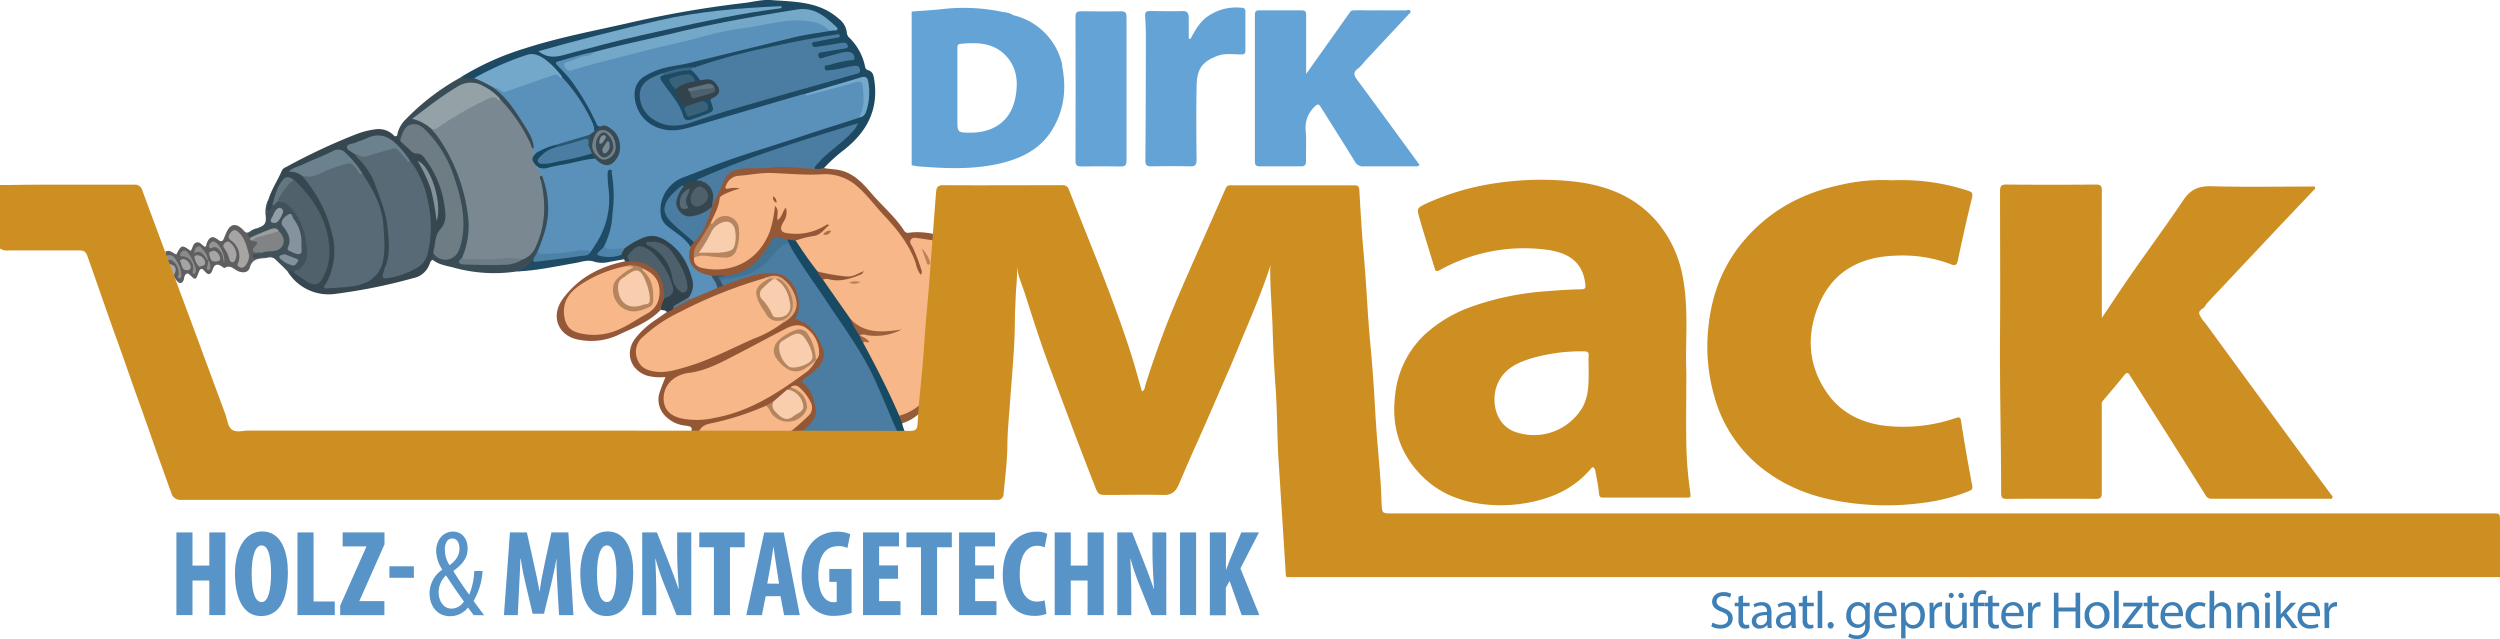
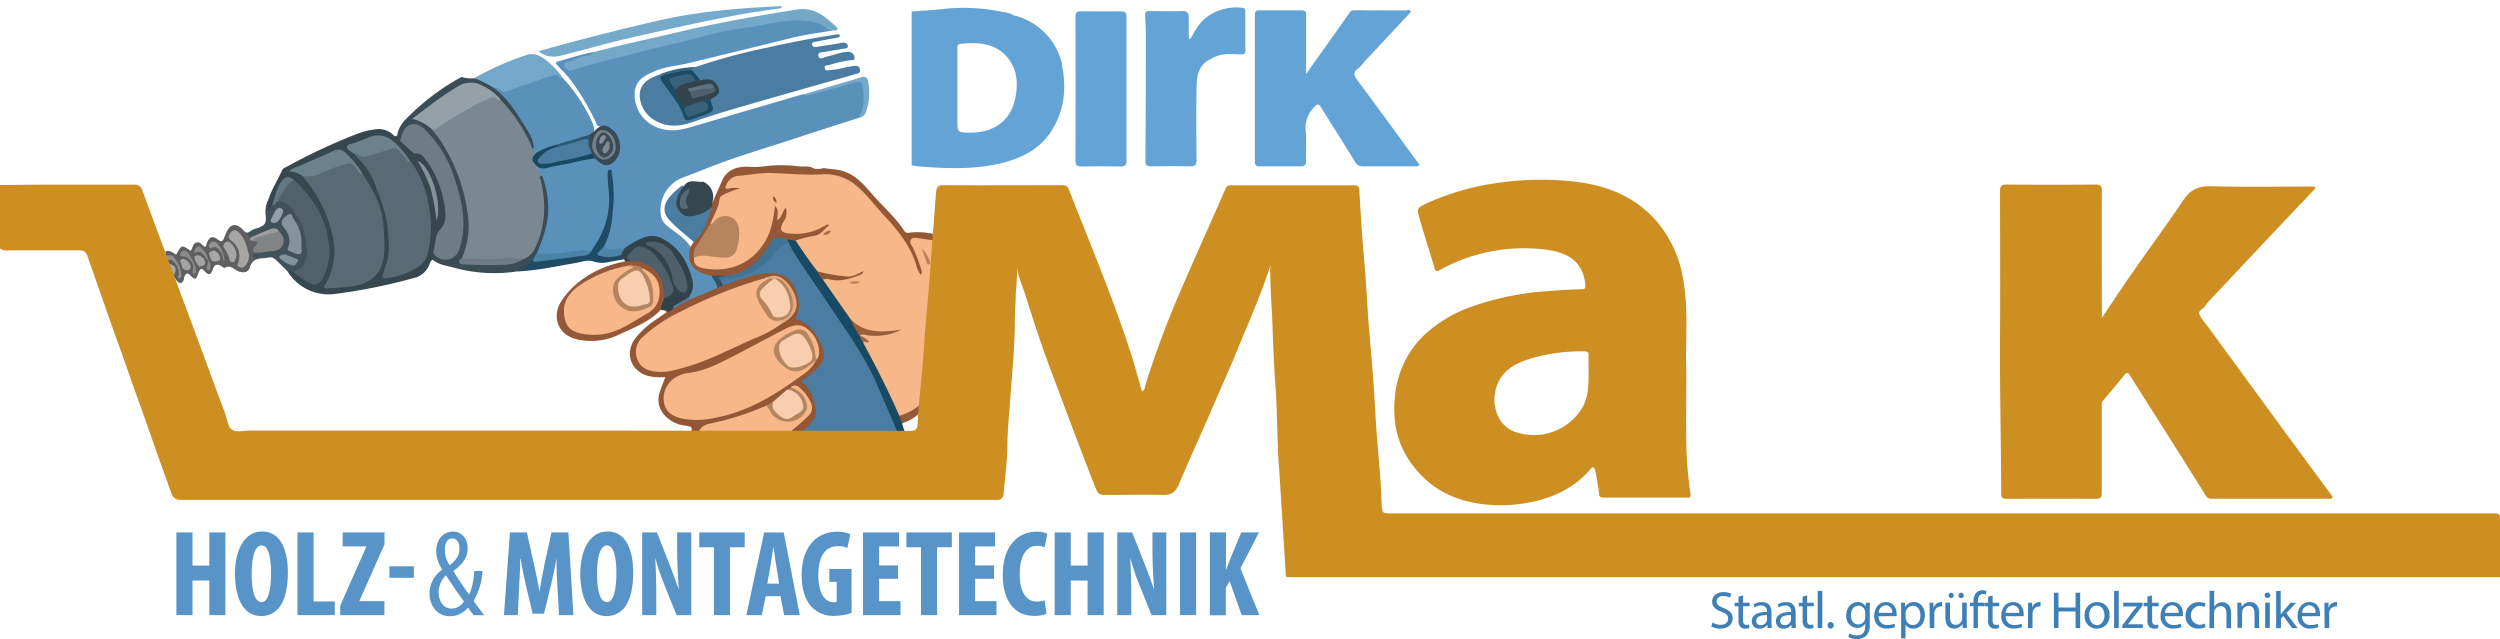
<svg xmlns="http://www.w3.org/2000/svg" id="Ebene_10" data-name="Ebene 10" width="660" height="168.7" viewBox="0 0 660 168.7">
  <defs>
    <style>
      .cls-1 {
        fill: #5f5e60;
      }

      .cls-2 {
        fill: #92908e;
      }

      .cls-3 {
        fill: #acaaa8;
      }

      .cls-4 {
        fill: #f7b788;
      }

      .cls-5 {
        fill: #4a7da1;
      }

      .cls-6 {
        fill: #1d4962;
      }

      .cls-7 {
        fill: #935736;
      }

      .cls-8 {
        fill: #364750;
      }

      .cls-9 {
        fill: #945837;
      }

      .cls-10 {
        fill: #3a4c56;
      }

      .cls-11 {
        fill: #184a63;
      }

      .cls-12 {
        fill: #945838;
      }

      .cls-13 {
        fill: #41515a;
      }

      .cls-14 {
        fill: #31424a;
      }

      .cls-15 {
        fill: #204b64;
      }

      .cls-16 {
        fill: #5a91bb;
      }

      .cls-17 {
        fill: #955c39;
      }

      .cls-18 {
        fill: #30526a;
      }

      .cls-19 {
        fill: #808485;
      }

      .cls-20 {
        fill: #a6a5a4;
      }

      .cls-21 {
        fill: #9b9e9d;
      }

      .cls-22 {
        fill: #8c8b89;
      }

      .cls-23 {
        fill: #959491;
      }

      .cls-24 {
        fill: #a5a4a3;
      }

      .cls-25 {
        fill: #a8a6a5;
      }

      .cls-26 {
        fill: #8e8d8b;
      }

      .cls-27 {
        fill: #b6855f;
      }

      .cls-28 {
        fill: #9a603c;
      }

      .cls-29 {
        fill: #905736;
      }

      .cls-30 {
        fill: #bf8058;
      }

      .cls-31 {
        fill: #a26845;
      }

      .cls-32 {
        fill: #b16f44;
      }

      .cls-33 {
        fill: #c18359;
      }

      .cls-34 {
        fill: #407394;
      }

      .cls-35 {
        fill: #1d4a63;
      }

      .cls-36 {
        fill: #395165;
      }

      .cls-37 {
        fill: #5991bb;
      }

      .cls-38 {
        fill: #73a8c9;
      }

      .cls-39 {
        fill: #75aacb;
      }

      .cls-40 {
        fill: #74a8ca;
      }

      .cls-41 {
        fill: #35464f;
      }

      .cls-42 {
        fill: #74a9cb;
      }

      .cls-43 {
        fill: #384a53;
      }

      .cls-44 {
        fill: #386785;
      }

      .cls-45 {
        fill: #f8ceae;
      }

      .cls-46 {
        fill: #4d84ab;
      }

      .cls-47 {
        fill: #b3845e;
      }

      .cls-48 {
        fill: #e5a97d;
      }

      .cls-49 {
        fill: #537e9e;
      }

      .cls-50 {
        fill: #576a76;
      }

      .cls-51 {
        fill: #6e7c83;
      }

      .cls-52 {
        fill: #51616b;
      }

      .cls-53 {
        fill: #6b818e;
      }

      .cls-54 {
        fill: #84929b;
      }

      .cls-55 {
        fill: #637782;
      }

      .cls-56 {
        fill: #7a8892;
      }

      .cls-57 {
        fill: #94a2a8;
      }

      .cls-58 {
        fill: #6d7c85;
      }

      .cls-59 {
        fill: #4d82a7;
      }

      .cls-60 {
        fill: #4c5f6a;
      }

      .cls-61 {
        fill: #b5855f;
      }

      .cls-62 {
        fill: #85939e;
      }

      .cls-63 {
        fill: #82929d;
      }

      .cls-64 {
        fill: #939fa7;
      }

      .cls-65 {
        fill: #4d606b;
      }

      .cls-66 {
        fill: #4f84aa;
      }

      .cls-67 {
        fill: #194861;
      }

      .cls-68 {
        fill: #33434c;
      }

      .cls-69 {
        fill: #1c4b63;
      }

      .cls-70 {
        fill: #2a5772;
      }

      .cls-71 {
        fill: #556a76;
      }

      .cls-72 {
        fill: #72828a;
      }

      .cls-73 {
        fill: #3a617a;
      }

      .cls-74 {
        fill: #5d7380;
      }

      .cls-75 {
        fill: #3b4c57;
      }

      .cls-76 {
        fill: #7b8a93;
      }

      .cls-77 {
        fill: #818f96;
      }

      .cls-78 {
        fill: #cd8f21;
      }

      .cls-79 {
        fill: #64a3d6;
      }

      .cls-80 {
        fill: #3e7fb6;
      }

      .cls-81 {
        fill: #5894c7;
      }
    </style>
  </defs>
  <title>logo_mobile</title>
  <g>
    <path class="cls-1" d="M42.74,97.19c1.06-.28,1.06-.28,2.88.84,1.39-2.64,1.48-2.66,3.81-1,.57-.7.53-1.9,1.5-2.2s1.51.72,2.27,1.14c.46-.2.35-.69.49-1,.75-1.73,1.53-2,3-.87.75.59,1.17.49,1.51-.34.24-.57.46-1.15.73-1.71,1-2.16,2.38-2.41,4.13-.79.52.48.91,1.37,1.87.72.18.44,0,1,.65,1.25.12.32.11.75.59.8.8.27,1.53.63.84,1.61s-.39,1.41.74,1.44a.88.88,0,0,1,.66.34c-.27,1-1.22.48-1.91.91,1.2.39,2.48-.59,3.48.39a5.43,5.43,0,0,1-1,.25c-1.78.07-3.3.27-3.93,2.46-.36,1.26-1.59,1.54-3,1-1.14-.47-2.12-1.86-3.65-.89-.12.08-.52-.25-.78-.42-1.13-.77-1.92-.52-2.34.74-.51,1.55-1.16,1.74-2.2.48-.84-1-1.23-.42-1.51.32-.82,2.16-.8,2.18-2.41.66-.63-.6-1-.25-1.3.32-.18.37-.15.83-.32,1.2-.37.81-1,.92-1.59.27-.38-.41-.68-.9-1-1.35a.45.45,0,0,1-.14-.55c.51-1.61.39-1.86-1.31-2.55-.53-.22-.74-.59-.38-1.08a1.11,1.11,0,0,1,1.52-.3,3.61,3.61,0,0,1,1.69,2.13,3.69,3.69,0,0,1,.46,1.64,4.81,4.81,0,0,0-4-4.59c0-.42,0-.83,0-1.25" transform="translate(0.9 -30.8)" />
    <path class="cls-2" d="M42.73,98.44c1.35-.67,2.22-.12,2.89,1.08A8.62,8.62,0,0,1,47,103.38c0,.41-.08,1-.63.84s-.18-.55-.1-.88a4,4,0,0,0-1.79-3.79c-.5-.23-1.06-.29-1.36.27-.22.4.21.48.5.56-.18.61-.55.5-.95.24Z" transform="translate(0.9 -30.8)" />
    <path class="cls-3" d="M42.71,100.62c.33,0,.69.06.95-.24,2,.62,2.26,1.34,1.24,3.36-1.28-.35-1.22-1.88-2.19-2.49v-.63" transform="translate(0.9 -30.8)" />
    <path class="cls-4" d="M251.82,94.7a1.29,1.29,0,0,0-.32,1.2,46.57,46.57,0,0,1-.83,19.41c-1,4.42-2.14,8.84-2.92,13.33-.27,1.55-.83,3.11-1.13,4.7-.44-.33-.38-.79-.37-1.52a13.64,13.64,0,0,1-8,8.5,2.15,2.15,0,0,1-1.78.3,4.85,4.85,0,0,1-1.46-2.33c-2.25-5.16-4.81-10.17-7.54-15.1a4.62,4.62,0,0,1-.68-1.71c0-.52.45-.58.74-.82-.44-.51-1.24-.54-1.54-1.2a.55.55,0,0,1,.15-.42,2.05,2.05,0,0,1,1.65-.23,15.94,15.94,0,0,0,7.1-.41c-3.39.61-7.78.73-11.36-3-2.53-3.06-4.53-6.51-6.92-9.68a1.15,1.15,0,0,1-.2-1.29c.55-.61,1.23-.38,1.89-.3a13.5,13.5,0,0,0,8.31-1.29c.18-.09-.12-.27,0-.11s0,.07-.08.12c-2.26,1.41-4.72,1.38-7.22,1a28.06,28.06,0,0,1-4.25-1,3.24,3.24,0,0,1-1.34-1.23c-1.47-1.92-2.76-4-4.14-5.93-.31-.44-.73-.89-.51-1.53.93-.9,2.19-.91,3.33-1.12A6.66,6.66,0,0,0,216.62,91c-2.84,1.82-6,2-9.31,1.82a4.08,4.08,0,0,1-1.74-.64,1.29,1.29,0,0,1-.57-2.05,8.17,8.17,0,0,0,1.36-3.5c-.47.81-.69,1.37-1,1.85-.24.33-.48.74-1,.54s-.41-.56-.44-.93.21-1,0-1.54A19.88,19.88,0,0,1,201.8,94a15.23,15.23,0,0,1-15.75,8.32,8.39,8.39,0,0,1-2.41-.62c-1.35-.57-1.77-1.43-1.5-3a4.11,4.11,0,0,1,3.36-.75c1.5.13,3,.45,4.48.47,2,0,3.05-.86,3.43-2.86a13.17,13.17,0,0,0,.33-3.86,3.43,3.43,0,0,0-2-3.13,3.31,3.31,0,0,0-3.6.79c-.41.37-.84,1.25-1.63.45a2.58,2.58,0,0,1,.51-1.9,8.92,8.92,0,0,0,1.25-3.18c.17-2,1.45-3,3.15-3.62a7.31,7.31,0,0,1,1.13-.35c-.7,0-1.57.73-2.1-.14s.24-1.66.77-2.34a4.21,4.21,0,0,1,3-1.47c3.87-.43,7.74-1.11,11.64-.64,3,.35,5.91.22,8.87.33,1.08,0,2.14-.21,3.26-.11,5,.44,8.29,3.51,11.33,7,2.34,2.72,4.51,5.58,7.11,8.07A12.72,12.72,0,0,1,239,95.22c1.05,2.15,1.94,4.36,2.92,6.44-.7-1.8-1.45-3.67-2.26-5.53-.91-2.06-.34-3,1.78-2.83,3.25.27,6.45,1.06,9.74,1.09a.94.94,0,0,1,.69.31" transform="translate(0.9 -30.8)" />
    <path class="cls-5" d="M238,147.05c-3.36,2.52-7.39,3.29-11.32,4.28a48.24,48.24,0,0,1-6.87,1.13,23.44,23.44,0,0,0-8.2,2.78,5.25,5.25,0,0,1-1.75.59c-.84.17-1.72.46-2-.79,1-.93.66-2,.47-3.16-.27-1.61-1.22-3.08-1.06-4.79.54-1,1.73-1.28,2.5-2.05a9.35,9.35,0,0,1,1.1-.87c4.54-3.43,3.87-6.94.58-11.43-1.07-1.45-1.22-1.48.31-2.6a14.24,14.24,0,0,0,3.63-3.38,4,4,0,0,0,.46-4.12c-1.36-3-2.82-5.84-6.23-7-.85-.28-.87-.8-.56-1.59a8.79,8.79,0,0,0-2.6-9.73,4.48,4.48,0,0,0-2.57-.94c-4.14-.39-7.9,1-11.68,2.31a6.57,6.57,0,0,1-1.94.57,1.15,1.15,0,0,1-1-1.43c.57-1,1.61-.88,2.49-.95a15.53,15.53,0,0,0,11.73-6.77,6.07,6.07,0,0,1,3.79-2.42.88.88,0,0,1,.6.46c5,8.57,11.08,16.48,16.43,24.84a81.72,81.72,0,0,1,8.31,16c1,2.65,2.32,5.12,3.35,7.73a16.07,16.07,0,0,0,2.06,3.29" transform="translate(0.9 -30.8)" />
-     <path class="cls-6" d="M120.91,51.08a72.49,72.49,0,0,1,16.74-7.5c8.81-2.85,17.91-4.57,26.93-6.6a280.44,280.44,0,0,1,30.86-5.38c2.47-.28,5-1,7.4-.77,6.14.45,12.55.35,17.62,4.85a5.35,5.35,0,0,1,2.21,3.79,2,2,0,0,0,.72,1.35,14.71,14.71,0,0,1,4.11,7.68,1,1,0,0,0,.67.79c1.47.39,1.59,1.57,1.76,2.8,1.13,7.77-2.07,13.61-8,18.27a42.47,42.47,0,0,0-5.31,4.81c-.75.86-1.63.6-2.51.29-.47-.95.3-1.44.79-2a50.61,50.61,0,0,1,5.54-5A32.59,32.59,0,0,0,225,63.9c-14.2,4.42-28.16,8.52-41.47,14.49.45-.15,1.07-.41,1.12.46a1.56,1.56,0,0,1-1.45.3,3.36,3.36,0,0,0-3.33,1,8.24,8.24,0,0,0-4.71,4.64,3.56,3.56,0,0,0,.93,3.86,41.33,41.33,0,0,0,4.68,4.29,4.72,4.72,0,0,1,1.63,1.83c-.12.66-.33,1.26-1.17,1.26-1.86-2.13-4.24-3.65-6.4-5.42a6.6,6.6,0,0,1-1.6-6.59,12.25,12.25,0,0,1,7.36-7.27c13.49-5.38,27.48-9.25,41.16-14.05a43.36,43.36,0,0,0,4.48-1.31,2,2,0,0,0,1.13-1.4,15.07,15.07,0,0,0,.68-6.46c-.21-1.85-.65-2.15-2.46-1.64-4.44,1.24-8.89,2.49-13.28,3.93a9.13,9.13,0,0,1-.89.27C204.89,57.8,198.49,60,192,61.79c-4,1.1-8,2.33-12,3.45A10.85,10.85,0,0,1,167.75,61a8.72,8.72,0,0,1-1.1-7.46A4.88,4.88,0,0,1,169,50.69a21.14,21.14,0,0,1,7.86-2.89c8.59-1.62,17-4.07,25.48-6.12a122.81,122.81,0,0,1,16.37-3.14c.55-.16.67-.48.25-.88-2.54-2.41-5.19-4.59-9.05-4-10.79,1.66-21.53,3.57-32.16,6.11-7.18,1.72-14.4,3.28-21.57,5-3,.51-5.8,1.52-8.7,2.27-.87.23-1,.67-.34,1.28,4.32,4.05,6.89,9.27,9.6,14.39.27.51.66.92,1,1.41A2,2,0,0,1,156,65.49c-1.74-5.51-5.2-10-8.83-14.31-1.1-1.18-2.22-2.33-3.38-3.44-2.07-2-4.41-2.74-7.23-1.57-4.21,1.75-8.34,3.67-12.5,5.55-1.12.09-2.28.4-3.17-.64" transform="translate(0.9 -30.8)" />
    <path class="cls-7" d="M190.26,106.09c4.24-1.48,8.35-3.37,13-3.16a5.92,5.92,0,0,1,4.47,2.1c2.24,2.51,3.13,7.48,1.21,10,3.46.77,5.26,3.28,6.7,6.17,1.55,3.1,1.3,4.82-1.2,7.25a32.73,32.73,0,0,1-3.05,2.42c-.46.35-.85.55-.16,1.12,2.2,1.81,2.84,4.4,3.25,7.05.23,1.5-.63,2.68-1.58,3.74a25.29,25.29,0,0,1-5.51,4.31c-.34.62-1,.82-1.54,1.22a37.26,37.26,0,0,1-10.44,4.21,5.66,5.66,0,0,1-1.74.23,20.49,20.49,0,0,0-3.21.54c-3,.33-6.75-.25-8.33-2.95a6.07,6.07,0,0,1-.7-4.77c.52-2.13.45-2.15-1.67-2.44a8.42,8.42,0,0,1-5.46-3,6.07,6.07,0,0,1-.89-6.19c.38-1.18.87-2.32,1.36-3.6A14.09,14.09,0,0,1,170,130c-4.41-1.41-6-5.95-3.29-9.73a22.62,22.62,0,0,1,5.74-5.21l2.68-1.87c.4-.65,1.2-.76,1.73-1.23,1.6-.74,3.1-1.68,4.65-2.52,2.2-1,4.43-2,6.69-2.81a5.86,5.86,0,0,1,2.1-.49" transform="translate(0.9 -30.8)" />
    <path class="cls-8" d="M70,83.36c.86-2.68,2.44-5,3.55-7.6a2,2,0,0,1,1.08-.86,160.84,160.84,0,0,1,18.47-8.66,21.8,21.8,0,0,1,5.43-1.34,5.58,5.58,0,0,1,4.74,1.87,3.87,3.87,0,0,1,1.91,1.09c.92.84,1.83,1.68,2.81,2.45.29.23.55.54.92.56,1.68.09,2.49,1.3,3.33,2.5a27.15,27.15,0,0,1,4.86,13.92,5.65,5.65,0,0,1-1.22,4.09,7.26,7.26,0,0,0-1.56,4.13,6.73,6.73,0,0,1-.43,1.81c0,1.08-.83,1.83-1.24,2.75a5.76,5.76,0,0,1-4.5,4.17,144.41,144.41,0,0,1-20.41,4.13,12.7,12.7,0,0,1-12.65-5.8c.43-.8.52-.81,1.73-.17A42.06,42.06,0,0,0,80.69,105c1.46.72,2.33.55,3.14-.86a12.9,12.9,0,0,0,1.76-6.5,18.81,18.81,0,0,0-1.23-7.6,31.41,31.41,0,0,0-7.94-11.57c-1.14-.91-2-.44-2.75.57-1.35,1.85-1.68,4.1-2.4,6.2a2.77,2.77,0,0,1-.61,1,.88.88,0,0,1-1.08.32c-.46-.23-.17-.61-.13-.93A18.56,18.56,0,0,1,70,83.36" transform="translate(0.9 -30.8)" />
    <path class="cls-9" d="M181.4,95.91c.29-.41.59-.81.88-1.21a.69.69,0,0,1,.17-.72c2.26-2,2.9-4.92,3.92-7.6.17-.44.32-.88.51-1.3.86-2.17,1.88-4.27,2.77-6.42,1.37-3.32,4.51-4,7.27-3.82a18.45,18.45,0,0,0,3.86-.13,35,35,0,0,1,9.14,0c1.35.16,2.82-.26,4.08.61a5.41,5.41,0,0,0,2.59-.17c1.25.27,2.54.27,3.81.5,3.95.71,6.41,3.44,8.81,6.25,2.82,3.31,6.22,6.12,8.6,9.81a1.14,1.14,0,0,0,1.31.52c4.33-.57,8.41.77,12.51,1.83.32.08.31.36.19.63-3.1.37-6.09-.47-9.12-.83a3.63,3.63,0,0,0-.45-.1c-.91,0-2.05-.55-2.65.27s.32,1.62.62,2.41a45.53,45.53,0,0,1,2.14,5.67,1.2,1.2,0,0,1-.18,1.24,7.27,7.27,0,0,1-1.32-3.06c-1.71-4.94-4.84-8.87-8.36-12.6-2.56-2.71-4.71-5.8-7.67-8.16a12.71,12.71,0,0,0-9-2.7c-4.36.23-8.72-.2-13.08-.36-2.87-.1-5.67.53-8.52.73a3.79,3.79,0,0,0-3.38,2.39c-.12.28-.37.57-.17.87s.54.15.85.11a6.25,6.25,0,0,1,2.92,0,21.54,21.54,0,0,0-4.31,1.61c-.46.27-1,.49-1.06,1.06-.25,2.39-1.48,4.4-2.41,6.53A7.7,7.7,0,0,1,185,93.33a14.42,14.42,0,0,0-2.68,5.47c-.19,1.71.82,2.48,2.3,2.78,7.51,1.49,14.61-1.67,17.73-9.69a32.93,32.93,0,0,0,1.35-6.72c1.27,1.17.38,2.48.68,3.73,1.22-.77,1.23-2.25,2.19-3.28a4.39,4.39,0,0,1-.69,3.83c-1.14,2.06-.63,2.85,1.83,3a14.63,14.63,0,0,0,9.39-2.2c.2-.13.41-.33.91,0-1.33,1-2.16,2.56-4,2.83a26,26,0,0,0-4.82,1.21c-.7.59-1.43.08-2.15.05-3.22-.73-3.25-.75-5,1.94a22,22,0,0,1-3.93,4.61,11.81,11.81,0,0,1-7.68,3c-1.12,0-2.25,0-3.37,0a7.64,7.64,0,0,1-4.76-2,4.41,4.41,0,0,1-.86-6" transform="translate(0.9 -30.8)" />
    <path class="cls-10" d="M104.81,68.1c-.34-.64-1-.86-1.52-1.33.83.1.7-.64.82-1a8,8,0,0,1,2.16-3.53,61.47,61.47,0,0,1,14.64-11.11,9.69,9.69,0,0,0,3.43.33c2.12.05,3.67,1.4,5.38,2.36,4.69,3.67,7.71,8.58,10.21,13.86a2.39,2.39,0,0,1,.23,2.37c-.93.39-1-.42-1.27-.93a52.51,52.51,0,0,0-5.2-8.62,23.51,23.51,0,0,0-2.75-3.15,13.23,13.23,0,0,0-6.19-4,4.36,4.36,0,0,0-3.06,0c-4.72,2.07-8.52,5.48-12.79,8.62A16.07,16.07,0,0,1,113.64,65a19.51,19.51,0,0,1,3.8,5.48c2.68,5.19,4.9,10.57,5.53,16.43.44,4.13.28,8.27-1.6,12.15-.56,1.08.29,1.13.94,1.18,1.76.14,3.52.07,5.29.1a31.27,31.27,0,0,0,5.88-.26A11.1,11.1,0,0,0,136.87,99a8,8,0,0,0,4.31-5.59,28.35,28.35,0,0,0,.43-14.57c-.17-.68-.84-1.69.66-1.83.77.37.83,1.15,1,1.83A25.15,25.15,0,0,1,141.5,97a22,22,0,0,1-1.4,2.51c-1.12,1.49-2.33,2.83-4.38,2.93a40,40,0,0,1-16.48-.89c-1.92-.56-4-.72-5.69-2-.6-.44-.58.35-.88.52.3-1,.61-1.91.91-2.87a7.44,7.44,0,0,0,2.09,1.31c2.19.84,3.42.36,4.29-1.86a19.83,19.83,0,0,0,.78-10.11,39,39,0,0,0-6.17-16.94,15.53,15.53,0,0,0-4.47-4.9c-1.86-1.15-3-.84-4.1,1.06-.45.76-.5,1.71-1.19,2.34" transform="translate(0.9 -30.8)" />
    <path class="cls-11" d="M207,94l2.18.35c1.84,2.77,3.69,5.53,5.77,8.12a3.69,3.69,0,0,1,1.41,2.16l7.27,10.4a13.09,13.09,0,0,1,2.48,4.43v0c.36.56.89,1,.85,1.8,3.41,6.33,6.71,12.71,9.56,19.31a2.1,2.1,0,0,1,.77,2c.19,1.51,1.35,2.86.7,4.5-1.3-.43-1.7-1.63-2.17-2.69-1.9-4.32-3.67-8.7-5.61-13-3.41-7.57-8.37-14.19-12.92-21.07-3-4.55-6.26-8.92-9.05-13.6-.34-.57-.61-1.19-.91-1.79-.3-.23-.57-.47-.33-.9" transform="translate(0.9 -30.8)" />
    <path class="cls-12" d="M173.59,112.55c-3.13,3.29-7.31,4.81-11.28,6.68a16.83,16.83,0,0,1-10.5,1.24c-5.43-1-7.45-6.27-4.1-10.81,4.07-5.53,9.77-8.52,16.41-9.87a1.79,1.79,0,0,1,1.23-.36c5.25-.44,9.88,3.67,9.39,9.92a9.9,9.9,0,0,1-1.15,3.2" transform="translate(0.9 -30.8)" />
    <path class="cls-13" d="M70,83.36c-.14,1-.28,2-.44,3.28A2.48,2.48,0,0,0,71,84.91c.48-.39.81-1,1.46-1.15a3.18,3.18,0,0,1,3.09,1A15.7,15.7,0,0,1,80.29,95c.13,1.42.49,2.84,0,4.3-.62,1.76-1.58,3.13-3.53,3.53-.53-.14-.94-1.14-1.62-.23-1-1.11-2.07-2.08-3.13-3.11a2.14,2.14,0,0,0-2-.73,8.18,8.18,0,0,0-2.87.19c-.52.1-1.28.18-1.33-.6s.67-.54,1.14-.6,1,.18,1.43-.31a2.8,2.8,0,0,1,2-.67c3.3-.3,4-1.88,2.16-4.63-1.14-1-2.24-.3-3.33.08s-2.23,1.3-3.61,1.15c-1.32.08-1.07-.6-.64-1.35a4.5,4.5,0,0,1,1.94-.94c2.12-.72,2.58-1.28,2.32-3.51A7.34,7.34,0,0,1,70,83.36" transform="translate(0.9 -30.8)" />
    <path class="cls-14" d="M165.37,99.79h-1.26l-.27-.59a1.39,1.39,0,0,1-.91-1.3,3.08,3.08,0,0,1,.8-1.74,15.42,15.42,0,0,1,6.41-3.37,4.54,4.54,0,0,1,3.34.31c3.22,1.72,6,3.89,7.38,7.45.5,1.31,1,2.63,1.35,4a5,5,0,0,1-1,4.93c-1.35,1.1-3.13,1.51-4.36,2.79a2.94,2.94,0,0,1-1.75.88c-.34-.59-1-.32-1.5-.59-.14-1.08.59-1.93.78-2.93,2.33-2.06,2.35-2.06,1.24-5.06a16.84,16.84,0,0,0-5.16-7.26c-1.71-1.42-3-1.27-4.5.21-.73.7-.57,1.47-.58,2.28" transform="translate(0.9 -30.8)" />
    <path class="cls-15" d="M163.21,98c0,.53.46.82.63,1.26-1.33.23-2.66.44-4,.71a7.48,7.48,0,0,1-4-.13c-1.64-.54-3.29.13-4.92.41-5.06.86-10.08,2-15.24,2.2a8.09,8.09,0,0,0,4.06-3.08c4.63-.09,9.17-1,13.73-1.62a1.79,1.79,0,0,0,1.32-.74,58.31,58.31,0,0,0,2.9-5.17,20.31,20.31,0,0,0,1.64-10.34c-.1-1.46-.08-2.91-.23-4.36a1.71,1.71,0,0,1,.21-1.06c.21-.37.47-.71,1-.68s.63.49.7.9a23.22,23.22,0,0,1,.58,5c-.17,4-.27,8.11-1.44,12a12.78,12.78,0,0,1-1.2,2.7c-.35.62-1,1-1.39,1.75a6,6,0,0,0,3.56.37,4.16,4.16,0,0,1,2.1-.11" transform="translate(0.9 -30.8)" />
    <path class="cls-16" d="M208,154.86c.23,1.07,1.1.9,1.85,1a99.54,99.54,0,0,1-11.28,3.78c-1.11.33-2-.38-3-.54a.63.63,0,0,1,.07-.66,11.65,11.65,0,0,0,1.53-4,2.41,2.41,0,0,1,1.64-2.07,56.46,56.46,0,0,0,6.74-2.77,1,1,0,0,1,1,0c.78,1.7,1.7,3.36,1.43,5.34" transform="translate(0.9 -30.8)" />
    <path class="cls-17" d="M237.28,142.55l-.77-2A13.83,13.83,0,0,0,246.2,131c.63,1,.22,1.71.42,2.35a17.06,17.06,0,0,1-5.43,7.11,11.84,11.84,0,0,1-3.91,2.1" transform="translate(0.9 -30.8)" />
    <path class="cls-18" d="M195.74,158.78l-.2.3c-.87.8-1.15.17-1.32-.58a16.65,16.65,0,0,1-.25-3.73,5.22,5.22,0,0,0-.28-2,1.93,1.93,0,0,1,1.58-.47c1.27,1.49,1,3.28.87,5a2.9,2.9,0,0,1-.4,1.47" transform="translate(0.9 -30.8)" />
    <path class="cls-19" d="M72.75,91.85c1,1.05,1.67,2.27,1,3.65s-2,1.63-3.44,1.64a14.89,14.89,0,0,0-2,.28c-.26,0-.52,0-.77,0-.53-.06-1.25.29-1.56-.27s.26-1.12.65-1.57c1.07-1.26-.54-.84-.79-1.28a.67.67,0,0,1,.46-.87c2.09-.71,4.11-1.74,6.42-1.56" transform="translate(0.9 -30.8)" />
    <path class="cls-20" d="M64.84,98.21a4.13,4.13,0,0,1-1,2.77,1.19,1.19,0,0,1-1.67.26c-.65-.37-.28-.85-.07-1.33a5.15,5.15,0,0,0-1.82-5.49c-1.2-.84-.93-1.46-.17-2.33s1.43-.53,2.14.18c1.72,1.72,2.05,4,2.63,5.94" transform="translate(0.9 -30.8)" />
    <path class="cls-20" d="M61.51,98.14a3.87,3.87,0,0,1-.17.88c-.17.41-.27,1-.84,1s-.76-.45-.89-.93a8.21,8.21,0,0,0-1.33-2.8c-.44-.59-.17-1.05.33-1.46A.9.9,0,0,1,60,95a4.32,4.32,0,0,1,1.53,3.15" transform="translate(0.9 -30.8)" />
    <path class="cls-21" d="M72.75,91.85c-1.79.5-3.58,1-5.37,1.51a2.1,2.1,0,0,0-1.51.92c-.28,0-.65.1-.76-.26s.34-.43.45-.68c1.62-.68,3.22-1.41,4.86-2,.81-.29,1.75-.51,2.33.51" transform="translate(0.9 -30.8)" />
    <path class="cls-22" d="M50,102.2a3,3,0,0,0-2.76-3.73c-.25,0-.59,0-.59-.34a1.22,1.22,0,0,1,.59-1,.93.93,0,0,1,1.27.17,9.79,9.79,0,0,1,1.92,3.36,3.23,3.23,0,0,1,.38,1.81c-.07.32-.18.66-.54.65s-.34-.41-.27-.88" transform="translate(0.9 -30.8)" />
    <path class="cls-23" d="M58.24,100.31C58,99.19,58,98,57.27,97.1c-.49-.61-1-1.25-1.91-1-.32.06-.7.47-1,0a.86.86,0,0,1,.2-1c.27-.31.56-.63,1-.53,1.46.3,3.32,4.22,2.61,5.78" transform="translate(0.9 -30.8)" />
    <path class="cls-24" d="M51.78,101.27a4.33,4.33,0,0,1-1.32-2.46c-.19-.57.54-.68,1-.59a2.15,2.15,0,0,1,1.81,2c0,.75-.88.7-1.46,1" transform="translate(0.9 -30.8)" />
    <path class="cls-25" d="M55.48,96.92a2.5,2.5,0,0,1,1.74,2c.18.81-.89.93-1.46.92-1.12,0-1.18-1.19-1.42-1.93s.67-.67,1.14-.94" transform="translate(0.9 -30.8)" />
    <path class="cls-24" d="M47.43,99.14a2.59,2.59,0,0,1,2,2c.16.66-.46,1.06-1.06,1-1.41-.07-1.17-1.52-1.7-2.31-.28-.41.48-.48.78-.72" transform="translate(0.9 -30.8)" />
    <path class="cls-26" d="M54,99.47c-.43-.16-.53-.6-.78-.91-.7-.85-1.37-1.81-2.85-.9.08-1,.39-1.57,1-1.8s.87.43,1.21.78A4.28,4.28,0,0,1,54,99.48Z" transform="translate(0.9 -30.8)" />
    <path class="cls-26" d="M54,99.48a2.18,2.18,0,0,1,.58,2.1c0,.26-.18.53-.46.51a.49.49,0,0,1-.4-.68A4.63,4.63,0,0,0,54,99.47Z" transform="translate(0.9 -30.8)" />
    <path class="cls-27" d="M182.31,98.8a4.54,4.54,0,0,1,.88-3.47c1.25-1.8,2.34-3.72,3.49-5.59.64.31.81-.33,1.06-.6a3.64,3.64,0,0,1,6.45,2.3,12.43,12.43,0,0,1-.63,5.2,2.86,2.86,0,0,1-3,2.16,40.68,40.68,0,0,1-4.93-.45,6.13,6.13,0,0,0-3.29.45" transform="translate(0.9 -30.8)" />
    <path class="cls-28" d="M226.1,119.46a20.51,20.51,0,0,1-2.48-4.43c3.87,4,8.65,3.46,13.51,2.77a15,15,0,0,1-8.83,1.54c-.73-.1-1.5-.54-2.2.12" transform="translate(0.9 -30.8)" />
    <path class="cls-29" d="M216.35,104.63a6.46,6.46,0,0,1-1.41-2.16,51.62,51.62,0,0,0,7.5,1.31c1.78.25,3.16-.84,4.74-1.39-.51.73-.5.75-.85.89-2.67,1.07-5.36,2-8.31,1.27a2.25,2.25,0,0,0-1.67.08" transform="translate(0.9 -30.8)" />
    <path class="cls-30" d="M242.42,96.35a8.8,8.8,0,0,1,2.18,3.51.55.55,0,0,1-.28.78c-.33.12-.45-.19-.53-.42-.42-1.15-.82-2.3-1.37-3.87" transform="translate(0.9 -30.8)" />
    <path class="cls-31" d="M227,121.24a3.8,3.8,0,0,1-.85-1.8,5,5,0,0,1,2.41,1.57c-.51.54-1.14-.36-1.56.23" transform="translate(0.9 -30.8)" />
    <path class="cls-32" d="M216.43,92.72a2,2,0,0,1,2.07-1,1.61,1.61,0,0,1-2.07,1" transform="translate(0.9 -30.8)" />
    <path class="cls-33" d="M223.23,105.39a4.49,4.49,0,0,1,3-.15,2.93,2.93,0,0,1-3,.15" transform="translate(0.9 -30.8)" />
    <path class="cls-9" d="M204.08,84.32a1.39,1.39,0,0,1-.86-1.66,1.58,1.58,0,0,1,.86,1.66" transform="translate(0.9 -30.8)" />
    <path class="cls-34" d="M207,94l.33.9a8.21,8.21,0,0,0-4.12,3.18c-3.12,4.15-7.51,6-12.63,6.38a7,7,0,0,0-1.18.3c-.54.06-.78-.22-.71-.71s.42-.37.72-.38a3.8,3.8,0,0,0,1.21-.08c4.17-.27,7.27-2.42,9.75-5.61a24.08,24.08,0,0,0,2.26-3.33c.57-1.09,1.23-1.48,2.41-1.06a13.9,13.9,0,0,0,2,.41" transform="translate(0.9 -30.8)" />
    <path class="cls-35" d="M208,154.86c-.51-1.77-1-3.53-1.54-5.3a1.65,1.65,0,0,1-.55-1.64l1.52-.81c.44,2.32,1.65,4.48,1.53,6.93,0,.54.16,1.49-1,.82" transform="translate(0.9 -30.8)" />
    <path class="cls-36" d="M190.61,103.59c-.34.33-.79.14-1.17.23-1,.24-.51.6-.06.94.11.57.24,1.12.88,1.33l-1.8.73a6.6,6.6,0,0,1-1.54-3.24h3.69" transform="translate(0.9 -30.8)" />
    <path class="cls-37" d="M186.92,103.58c.51,1.08,1.45,2,1.54,3.24l-6.85,2.9c-.38.13-.73.19-.72-.39a5.3,5.3,0,0,0,.91-4.92c-1.08-4.1-3-7.53-6.66-9.94-2.07-1.37-4.07-1.84-6.42-.84a22,22,0,0,0-4.81,2.8,7.13,7.13,0,0,1-4.35.35c-.46-.11-1.1,0-1.07-.81a20.56,20.56,0,0,0,2.29-8.67,34.91,34.91,0,0,0-.17-10.7c-.07-.35.23-1-.41-1s-.7.62-.69,1.08a35.46,35.46,0,0,0,.19,3.58,21.59,21.59,0,0,1-3.44,15.15c-.4.6-.77,1.22-1.16,1.83-4.19.13-8.31,1.26-12.53,1-.66,0-1.72.2-1.52-1.12,1.59-3.9,3-7.81,2.74-12.16a24.09,24.09,0,0,0-1.61-7.84c-1.06-.42-1.69-1-1.1-2.26,4.37-.25,8.55-1.55,12.82-2.33a4.85,4.85,0,0,1,2.14-.19,6.11,6.11,0,0,1,1.42.93c1.63,1.1,2.9.79,4.1-.79,2-2.61.29-7.08-2.47-7.87-.49-.14-1-.25-1.49-.4-.93,0-1-.76-1.3-1.33a63.81,63.81,0,0,0-6.72-11.2c-1-1.26-2.18-2.38-3.27-3.57-.37-.4-.8-.84.13-1.1,3.15-.86,6.25-1.92,9.48-2.49-.26,1.31-1.41,1.45-2.37,1.57-1.49.19-2.72,1-4.11,1.43-.34.11-.71.3-.56.78a.88.88,0,0,0,.85.57,3.6,3.6,0,0,0,1.37-.27c9.85-2.79,19.84-5,29.74-7.57,8.08-2.08,16.26-3.42,24.43-4.92a24.39,24.39,0,0,1,8.22,0,9.07,9.07,0,0,1,5.28,2.78c-3.67.61-7.37,1.07-11,2Q194.42,44.18,181,47.44c-2.67.65-5.43.86-8.05,1.76a19,19,0,0,0-3.65,1.73,5.33,5.33,0,0,0-2.66,4.8,9.25,9.25,0,0,0,6.6,8.94c3.21,1.07,6.12.33,9.12-.56q14.19-4.2,28.39-8.34c.2-.06.41-.07.61-.11,2.3,0,4.37-1,6.55-1.61,2.35-.6,4.67-1.34,7-1.92,1.5-.36,2.06-.05,2.3,1.46.43,2.79.47,5.56-.89,8.17-5.57,1.79-11.16,3.54-16.71,5.39-7.34,2.44-14.79,4.57-22,7.33-2.81,1.08-5.6,2.21-8.42,3.27a9.18,9.18,0,0,0-5.6,10,4.42,4.42,0,0,0,1.78,2.8c2.08,1.7,4.53,3,6,5.37-1.2,4.2.69,6.81,5.52,7.67" transform="translate(0.9 -30.8)" />
    <path class="cls-5" d="M182.72,48.51a152.47,152.47,0,0,1,18.9-5.13q8-1.82,16.16-3.14l2.29-.36c.32-.05.67-.08.72.34s-.3.46-.61.51c-1.84.34-3.67.65-5.49,1.06-.47.1-1.38,0-1.16.89.18.69,1,.52,1.5.44,2-.29,4-.63,6-.95a3,3,0,0,1,1.07-.1,1,1,0,0,1,.83.84c.08.56-.42.64-.83.71-1.73.29-3.48.51-5.2.87-.68.14-1.94,0-1.76,1,.23,1.26,1.32.5,2,.32,1.41-.35,2.79-.78,4.21-1.13a7.57,7.57,0,0,1,1.84-.19,1.6,1.6,0,0,1,1.49,1.55c.13.82-.77.6-1.28.69a30.82,30.82,0,0,0-5.3,1.2c-.48.17-1.51-.08-1.27.93.21.83.95.46,1.57.42,2-.1,3.95-.81,6-1.06.81-.1,1.46-.11,1.71.82.3,1.11-.59,1.17-1.25,1.36-9.68,2.75-19.37,5.46-29,8.27C191.18,60,186.56,61.43,182,63c-3.52,1.24-6.92,1.5-10.16-.52A7.72,7.72,0,0,1,168,56.28c-.16-2.46,1.27-4,3.27-5a22.87,22.87,0,0,1,2.41-1c.38-.18.75-.27,1,.18a1.55,1.55,0,0,0,0,2.28c1.3,1.75,2.62,3.5,3.76,5.36a11.85,11.85,0,0,1,1.33,2.81,1.38,1.38,0,0,0,2,1c1.47-.53,2.94-1.06,4.4-1.61.83-.32,1-.85.65-1.61a2.58,2.58,0,0,1-.32-1.8,1.23,1.23,0,0,1,.65-.64c.87-.47,1.61-1,1.25-2.18a3,3,0,0,0-2.82-2,4,4,0,0,1-1.54.07c-1.1-.61-1.61-1.79-2.5-2.61-.52-1.41.89-.59,1.2-1" transform="translate(0.9 -30.8)" />
    <path class="cls-37" d="M140,70c0-2.18-1.14-4-2.23-5.74-2.35-3.73-4.65-7.53-8.3-10.21.54-.56,1.08-.25,1.53.07a2.4,2.4,0,0,0,2.36.18c3.68-1.27,7.38-2.49,11-3.81a3.19,3.19,0,0,1,3,.55,44.49,44.49,0,0,1,8.22,12.31,4.43,4.43,0,0,1,.36,2.12c-.15.72-.71,1-1.3,1.31-2.91,1.09-6,1.66-8.91,2.63A43.83,43.83,0,0,0,141.65,71a1.9,1.9,0,0,1-1.47.29A.91.91,0,0,1,140,70" transform="translate(0.9 -30.8)" />
    <path class="cls-38" d="M218.77,38.89a1.94,1.94,0,0,1-1.16-.38c-1.84-1.78-4.16-2.08-6.58-2.25-5.09-.36-9.93,1.18-14.88,1.85a82.39,82.39,0,0,0-11.67,2.38C179.21,42,173.83,43,168.54,44.41c-6,1.6-12.14,3-18.12,4.83a3.32,3.32,0,0,1-.59.18,1.71,1.71,0,0,1-1.78-1.24c-.26-.74.64-1,1.19-1.12,1.64-.42,3.06-1.49,4.83-1.51a2.69,2.69,0,0,0,1.85-1c7.06-1.92,14.24-3.36,21.35-5.07,10.6-2.56,21.34-4.41,32.1-6.15C214,32.52,217,35.17,220,38c.13.13.28.43.23.52-.36.51-.94.24-1.42.35" transform="translate(0.9 -30.8)" />
-     <path class="cls-5" d="M214,75.33c-3.78,0-7.58-.83-11.31-.28-3.08.46-6.19-.25-9.23.62a4.34,4.34,0,0,0-3.08,2.54c-1.06,2.41-2.21,4.77-3.32,7.16l-.16-.17a1.69,1.69,0,0,1-.09-1.21,4.25,4.25,0,0,0-1.76-4.74,1.1,1.1,0,0,1-.36-.49c-.49-.44-1.2-.07-1.74-.42,13.75-6.27,28.14-10.53,42.62-15a5.54,5.54,0,0,1-1.52,2.33c-2.7,3-6.2,5.06-8.86,8.08A6.11,6.11,0,0,0,214,75.33" transform="translate(0.9 -30.8)" />
    <path class="cls-39" d="M205.46,32.94c-2.63.38-5.27.73-7.89,1.16-9.79,1.61-19.45,3.85-29.13,6-6.89,1.53-13.71,3.39-20.52,5.22-2.32.62-4.44.81-6.69-1,10.62-3,21.16-5.69,31.76-8.12s21.52-3.29,32.4-3.78c0,.17,0,.34.07.51" transform="translate(0.9 -30.8)" />
    <path class="cls-40" d="M147.43,51c0,.44-.28.58-.55.21-.67-1-1.44-.68-2.31-.38-4,1.41-8,2.76-12,4.19-.58.2-.85-.09-1.25-.32-.56-.32-1-.92-1.81-.69a40.31,40.31,0,0,0-5.17-2.6,76.93,76.93,0,0,1,13.94-6.15c1.85-.59,3.71.36,5.18,1.57a23.09,23.09,0,0,1,4,4.17" transform="translate(0.9 -30.8)" />
    <path class="cls-5" d="M187.06,85.37c-1.08,3.37-1.94,6.86-4.78,9.33-2.09-1.85-4.34-3.52-6.25-5.57s-1.94-3.73-.41-6a16.89,16.89,0,0,1,3.48-3.28c.18-.15.39-.06.51.16.07.62-.36,1-.62,1.54a5.78,5.78,0,0,0-.86,2.94,2.94,2.94,0,0,0,3,2.93,6.81,6.81,0,0,0,4.51-1.36c.41-.33.78-.87,1.46-.66Z" transform="translate(0.9 -30.8)" />
    <path class="cls-41" d="M187.07,85.39a9.72,9.72,0,0,1-5.81,2.53c-1.95.25-4-2.18-3.57-4.08A8.57,8.57,0,0,1,179.61,80c1.27-2.15,3.34-1,5.08-1.24a4.29,4.29,0,0,1,2.64,4.66c-.1.65-.17,1.31-.26,2" transform="translate(0.9 -30.8)" />
    <path class="cls-42" d="M226.37,61.76c-.23-.17-.35-.35-.19-.65,1.22-2.37.91-4.88.71-7.38-.1-1.32-.7-1.56-2-1.19C221,53.7,217,54.71,213,55.79c-.55.15-1.1.36-1.6-.13,5-1.48,10.05-2.95,15.06-4.46,1-.31,1.63,0,1.82,1a15.61,15.61,0,0,1-.55,8.13,2.09,2.09,0,0,1-1.35,1.41" transform="translate(0.9 -30.8)" />
    <path class="cls-43" d="M154.79,66.36l1.22-.93a5.51,5.51,0,0,1,1.59-1.24c1.39-.69,2.4.29,3.3,1,1.84,1.4,2.42,4.8,1.37,6.82-1.53,2.94-3.67,3.18-6,.67A4.11,4.11,0,0,1,155,71.39a3.79,3.79,0,0,1-.67-1.75c.2-1.08-.53-2.29.42-3.28" transform="translate(0.9 -30.8)" />
    <path class="cls-44" d="M174.58,50.61c-.22-.37-.6-.27-.94-.32a26.42,26.42,0,0,1,9.08-1.78c-.05.58-1.36-.13-.94.93-2.38.54-4.69,1.45-7.2,1.17" transform="translate(0.9 -30.8)" />
    <path class="cls-4" d="M205.54,116.17a29.67,29.67,0,0,1-7.34,4c-5.9,2.56-11.57,5.64-17.79,7.45-2.65.77-5.27,1.62-8.08,1.31-2.19-.24-4.08-.95-4.93-3.19a5.16,5.16,0,0,1,1.42-6,39.85,39.85,0,0,1,10.06-6.72A121.05,121.05,0,0,1,201,104.24c.38-.2.74-.28,1,.17-.27.93-1.16,1.28-1.79,1.87a2.61,2.61,0,0,0-.7,3.21,21.91,21.91,0,0,0,2,3.83,3.57,3.57,0,0,0,3.5,1.82c.51.17,1.3.19.55,1" transform="translate(0.9 -30.8)" />
    <path class="cls-4" d="M214.5,125.9a8.59,8.59,0,0,1-3.1,3.55c-7.15,5.26-14.55,10-23.5,11.64a21.1,21.1,0,0,1-9,.16c-2.27-.57-4.07-1.72-4.51-4.18a6.44,6.44,0,0,1,3.1-6.65,8.52,8.52,0,0,1,3.21-1.14c4.49-.51,8.4-2.6,12.32-4.62,4.52-2.33,9-4.77,13.51-7.09,1.89-1,4-1.41,5.73.09a8,8,0,0,1,3.09,6.52,2.64,2.64,0,0,1-.91,1.74,5.16,5.16,0,0,1-.68-2.36,11.52,11.52,0,0,0-1.75-4.29,2.15,2.15,0,0,0-2.57-1,9.54,9.54,0,0,0-5.17,3.52,2.65,2.65,0,0,0,0,3.19,8.66,8.66,0,0,0,2.86,2.82c1.83,1.08,3.6.73,5.68-1,.49-.41.84-1.11,1.66-.92" transform="translate(0.9 -30.8)" />
    <path class="cls-4" d="M207.87,133a1.62,1.62,0,0,1,2.26.09,12.07,12.07,0,0,1,3.07,4.08,2.92,2.92,0,0,1-.81,3.53c-4.94,4.83-10.49,8.61-17.3,10.34-3.17.81-6.29,1.33-9.49.25a3.23,3.23,0,0,1-2.53-3.44,10,10,0,0,1,.1-1.55c.31-1.84,1-3.12,3.14-3.63a74.18,74.18,0,0,0,15-4.75c.33-.24.59-.1.8.16a8,8,0,0,1,.46.81c2,3.24,4.82,3.76,7.76,1.44a3.08,3.08,0,0,0,.61-4.73,5.06,5.06,0,0,0-2.39-1.91c-.3-.11-.75-.16-.64-.69" transform="translate(0.9 -30.8)" />
    <path class="cls-45" d="M203.4,136.69l3.53-3.06c2.2-.23,4.86,2.39,4.62,4.54a2.12,2.12,0,0,1-.65,1.21,8.45,8.45,0,0,1-1.31,1.08c-2.61,1.92-4.59,1.57-6.4-1.19-.58-.88-.84-1.8.21-2.58" transform="translate(0.9 -30.8)" />
    <path class="cls-46" d="M205.9,147.92a3.21,3.21,0,0,1,.55,1.64,53.35,53.35,0,0,1-7.68,3.14c-1.1.31-1.2,1.26-1.31,2.06a8.58,8.58,0,0,1-1.72,4,19.63,19.63,0,0,0-.47-6.48,52.42,52.42,0,0,0,10.63-4.38" transform="translate(0.9 -30.8)" />
    <path class="cls-47" d="M203.4,136.69a2.11,2.11,0,0,0,.39,2.78c2.07,2.2,3.14,2.48,5,1.06,1-.74,2.68-1.16,2.35-2.74a5,5,0,0,0-3.44-4,4.81,4.81,0,0,0-.76-.12l.94-.6c2.18.76,3.79,2.06,4.2,4.48A2.31,2.31,0,0,1,212,139a5.39,5.39,0,0,1-8.71,1.53c-.85-.78-1-2-2-2.6l2.13-1.26" transform="translate(0.9 -30.8)" />
    <path class="cls-48" d="M205.54,116.17c.33-.75-.24-.64-.66-.68a.45.45,0,0,1,.28-.49c2.47-1.22,3.11-2.36,2.8-5-.28-2.25-2.11-4.69-3.87-5.14a3.44,3.44,0,0,1-.85-.05c-.43-.19-.94,0-1.36-.28-.23-.36-.6-.26-.93-.3,2.62-1.08,4.09-.79,6,1.22a9.91,9.91,0,0,1,2.31,4.33c.64,2.59-.65,4.78-3.67,6.38" transform="translate(0.9 -30.8)" />
    <path class="cls-49" d="M180.89,109.33a.87.87,0,0,0,.72.39l-4.78,2.53c0-.85.77-1,1.3-1.33.9-.56,1.84-1.06,2.76-1.59" transform="translate(0.9 -30.8)" />
    <path class="cls-50" d="M94.81,76.7c2.74,4.18,5.17,8.42,5.51,13.63.2,3.15.54,6.25-.12,9.38-.87,4.09-3.92,6-7.7,6.62-2.18.36-4.41.42-6.63.59-.39,0-.9.18-1.17-.19s.21-.64.38-.93A17.58,17.58,0,0,0,86.9,93.07a35.8,35.8,0,0,0-8.07-15.85c.07-.07.15-.19.23-.18,3.53.21,6.36-2,9.57-2.82a9.5,9.5,0,0,0,1.18-.37c1.59-.64,2.68,0,3.6,1.26.42.57.63,1.33,1.4,1.59" transform="translate(0.9 -30.8)" />
    <path class="cls-50" d="M107.28,73.1A25.17,25.17,0,0,1,112,83.63,30.18,30.18,0,0,1,112,97.74a5.8,5.8,0,0,1-2.8,3.73,21.4,21.4,0,0,1-7.72,2.76c-1,.17-1.71,0-1.2-1.31.17-.43.2-.92.38-1.34,1.58-3.53,1.12-7.18.72-10.84C101,86.66,99.34,82.93,98,79.15a18.68,18.68,0,0,0-4.38-6.55c-.36-.36-.67-.78-1-1.17a.87.87,0,0,1,1.15-.1,3.17,3.17,0,0,0,3.1,0c1.75-.66,3.59-1,5.37-1.53a2.45,2.45,0,0,1,2.64.77c.85.8,1.26,2,2.42,2.51" transform="translate(0.9 -30.8)" />
    <path class="cls-51" d="M104.81,68.1a1.83,1.83,0,0,1,0-.47c.51-1.72,1.09-3.63,3-4s3.25,1.08,4.45,2.38a30.17,30.17,0,0,1,6.55,11c2,5.93,3.62,12,1.93,18.43a9.75,9.75,0,0,1-.7,1.89,3.79,3.79,0,0,1-6.45.44c-.1-.14-.05-.4-.07-.61.13-.6.27-1.21.37-1.82.23-1.46.35-2.84,1.5-4.07,1.73-1.84,1.35-4.25,1-6.51A26.56,26.56,0,0,0,111.52,73c-.63-.85-1.18-1.76-2.7-1.67-.8,0-1.69-1.2-2.52-1.89-.51-.43-1-.9-1.49-1.35" transform="translate(0.9 -30.8)" />
    <path class="cls-52" d="M76.73,102.8c.06-.93,1-.53,1.44-.92a5.31,5.31,0,0,0,2-4.24c-.2-4.56-1.16-8.89-4.6-12.3a3.74,3.74,0,0,0-3.31-1.29,9,9,0,0,1,4.38-5.89c4.74,4.6,8.4,9.79,9.25,16.57A15.09,15.09,0,0,1,84.44,104c-1.09,2-2.15,2.4-4.13,1.26-1.25-.72-2.39-1.62-3.58-2.44" transform="translate(0.9 -30.8)" />
    <path class="cls-53" d="M94.81,76.7c-.87.31-1-.5-1.29-.92-1.46-2-1.79-2.18-4.12-1.37a38.61,38.61,0,0,0-5.8,2.19,6.81,6.81,0,0,1-4.77.62,5.31,5.31,0,0,0-3.5-1.12c1.11-1.06,2.37-1.26,3.44-1.76C81.49,73.08,84.31,72,87,70.68a2.68,2.68,0,0,1,3.46.61,25.3,25.3,0,0,1,4.37,5.41" transform="translate(0.9 -30.8)" />
    <path class="cls-53" d="M107.28,73.1c-.42,1-.75,0-.86-.13a21.79,21.79,0,0,0-2.15-2.45,1.46,1.46,0,0,0-1.67-.43c-2,.63-4.09,1.14-6.1,1.79-1,.33-1.94.6-2.87-.21-.23-.21-.68-.17-1-.24-.69-.61-2-1-1.93-1.84s1.51-.79,2.33-1.16c1-.45,2.07-.72,3-1.18,3.17-1.47,5.75-.48,8,1.86a25.86,25.86,0,0,1,3.23,4" transform="translate(0.9 -30.8)" />
    <path class="cls-54" d="M114.36,89.2a63.61,63.61,0,0,0-1.52-8.49,40,40,0,0,0-3.5-7.42c3.4,1.08,6.68,11.3,5,15.91" transform="translate(0.9 -30.8)" />
    <path class="cls-55" d="M76.61,78.16a21,21,0,0,0-4.38,5.89c-.32.43-.6.91-1.25.86.67-2,1-4.22,2.31-6,1.09-1.58,1.79-1.71,3.32-.7" transform="translate(0.9 -30.8)" />
    <path class="cls-56" d="M140,70c.06.46-.12,1,.39,1.33-.66,1.33.1,2.45.54,3.62a4.26,4.26,0,0,0,1.21,2.19c-1,.29-.33.93-.23,1.36,1.4,6.12,1.21,12.09-1.55,17.83a5.77,5.77,0,0,1-3.38,3c-3.67.16-7.35.46-11,.37-1.15,0-2.29,0-3.43-.06-.57-.05-1.31.09-1.47-.78a21.41,21.41,0,0,0,1.51-11.56,46.54,46.54,0,0,0-7.62-20,27.81,27.81,0,0,0-1.76-2.17,88.13,88.13,0,0,1,10.26-6.37c1-.54,2.07-1,3.06-1.51,1.54-.87,3-1.53,4.66-.17a42.36,42.36,0,0,1,8,11.78c.2.42.13,1.1.85,1.15" transform="translate(0.9 -30.8)" />
    <path class="cls-57" d="M131.2,57c-.17.23-.43.43-.63.17-.93-1.12-1.86-.64-2.9-.15a86.06,86.06,0,0,0-12.61,7.23,4,4,0,0,1-1.83.79,12,12,0,0,0-5.31-2.88l5-3.77a80.88,80.88,0,0,1,7.09-4.8,6.4,6.4,0,0,1,6.67-.07A14.17,14.17,0,0,1,131.2,57" transform="translate(0.9 -30.8)" />
    <path class="cls-58" d="M121.09,98.84c.4.48,1,.32,1.45.31,3.24-.08,6.48.29,9.73-.17a11.78,11.78,0,0,1,4.75.33,9.22,9.22,0,0,1-5.31,1.4c-3.25.16-6.53,0-9.79-.07-.55,0-1.39,0-1.62-.57-.16-.4.42-.87.79-1.23" transform="translate(0.9 -30.8)" />
    <path class="cls-59" d="M141.05,97.1c.07.62.51.68,1,.68a41.43,41.43,0,0,0,6.94-.39c2-.33,4.05-.88,6.1-.13-.69,1.23-2,1-3,1.16-3.74.57-7.5,1-11.25,1.45-.48.06-1,.18-1-.55l1.27-2.22" transform="translate(0.9 -30.8)" />
    <path class="cls-4" d="M169.08,101.82c2.22,1,3.78,2.51,4.08,5,.34,2.9-.63,5.32-3.19,6.75-3.63,2-7,4.66-11.28,5.38a16,16,0,0,1-6.95-.29c-2.38-.65-3.39-2.19-3.7-4.61-.48-3.89,1.65-6.34,4.5-8.21a33,33,0,0,1,11.92-4.79c.69-.16,1.61-.49,1.9.27s-.75.82-1.24,1.14a16,16,0,0,0-2,1.48,4.38,4.38,0,0,0-1.06,5.87,4.57,4.57,0,0,0,5.32,2.52c3.67-.66,4.24-.82,3.58-5.41a6.73,6.73,0,0,0-1.85-3.88,1.52,1.52,0,0,1-.61-1.06c0-.41.25-.52.59-.2" transform="translate(0.9 -30.8)" />
    <path class="cls-60" d="M165.37,99.79c-.41-.61-1-1.24-.25-1.92,1-1,1.85-2.43,3.61-1.92,2.16.63,3.48,2.36,4.79,4a20.13,20.13,0,0,1,2.87,5.47c.9,2.44.53,3.29-2,4.17.07-4.9-1.5-7.64-5.22-9.26a11.64,11.64,0,0,0-3.78-.57" transform="translate(0.9 -30.8)" />
    <path class="cls-61" d="M169.08,101.82c-.69,0-.31.35-.11.53,2.35,2.12,2.69,4.88,2.57,7.82a1.64,1.64,0,0,1-.79,1.57c-2.14,1-4.38,1.85-6.68.72a5.71,5.71,0,0,1-3.13-5.33c-.08-2.15,1.55-3.16,2.91-4.3a17.8,17.8,0,0,1,2.49-1.45c-.68-.42-1.31-.17-1.88-.29a5.34,5.34,0,0,1,4.62.73" transform="translate(0.9 -30.8)" />
    <path class="cls-62" d="M78.69,95v.49c-.11.84.45,2.13-.53,2.37-.79.2-1.83-.5-2.74-.84a.61.61,0,0,1-.3-.91c1-2.2,0-3.91-1.3-5.55-.73-.91-.34-2,1.19-3,1.2-.85,1.22.42,1.57,1A10,10,0,0,1,78.69,95" transform="translate(0.9 -30.8)" />
    <path class="cls-63" d="M74.19,97.88c1.11.43,2.27.87,3.4,1.34.29.11.32.4.12.64-.38.46-.66,1.21-1.41,1A7.12,7.12,0,0,1,73,99c-.15-.15-.26-.34-.1-.55.31-.41.84-.34,1.31-.54" transform="translate(0.9 -30.8)" />
    <path class="cls-64" d="M72.68,85.67c1,0,1.42.74,1,1.52a7,7,0,0,1-1.14,2,1.4,1.4,0,0,1-1.69.32c-.54-.35-.12-1,.1-1.39.48-.93.77-2,1.76-2.45" transform="translate(0.9 -30.8)" />
    <path class="cls-65" d="M171.46,94.55a6.85,6.85,0,0,1,5.22,3c1.74,2.63,3.46,5.28,3.87,8.53.09.71.14,1.37-.54,1.8s-1.3-.06-1.78-.51a5.68,5.68,0,0,1-1.65-3.24A11.32,11.32,0,0,0,171.06,96c-.5-.31-1.5-.38-1.36-1s1.08-.19,1.76-.41" transform="translate(0.9 -30.8)" />
    <path class="cls-66" d="M158.49,96a5.27,5.27,0,0,0,3.33.51,4.39,4.39,0,0,1,2.1,0c-.23.51-.72.9-.71,1.52a9.26,9.26,0,0,1-5.77.3c-.83-.22-.81-.48-.29-1s.9-.87,1.34-1.3" transform="translate(0.9 -30.8)" />
-     <path class="cls-45" d="M183.57,97.54A35.51,35.51,0,0,0,187,91.81a4.65,4.65,0,0,1,.65-.88c1.17-1.27,3.15-2,4.2-1.37,1.31.79,1.41,2.2,1.46,3.57a6.77,6.77,0,0,1,0,.78c-.23,2.65-.71,3.13-3.31,3.49-2,.27-3.93,0-6.37.14" transform="translate(0.9 -30.8)" />
    <path class="cls-67" d="M141,74.91c-1.65-1.86-1.69-2.12-.54-3.62a18.89,18.89,0,0,1,5.26-2.21c.56-.07.46.3.42.63-1.1,1-2.66,1.19-3.62,2.35-.32.38-1,.67-.66,1.26s.84.37,1.29.31c2.32-.28,4.59-.86,6.88-1.31a23.19,23.19,0,0,1,5.35-.95l.91,1.29c-3,.2-5.86,1.15-8.8,1.63a37.6,37.6,0,0,0-3.79.82,3.8,3.8,0,0,1-2.7-.2" transform="translate(0.9 -30.8)" />
    <path class="cls-68" d="M183.94,52c1.44-.18,2.86-.75,4.08.79,1.39,1.75,1.29,2.88-.7,3.87l-.68.36c-.49,1.06-1.61.48-2.35.9a22.86,22.86,0,0,1-3.88,1.27,5,5,0,0,1-3.25-4.74c1.28-1.93,3.41-2.07,5.39-2.52.47-.07.95-.27,1.39.07" transform="translate(0.9 -30.8)" />
    <path class="cls-69" d="M177.37,54.41c.09,1.71,1.75,4.08,3.07,4.39.15.36-.09.71,0,1.07.16.84.56,1.31,1.51,1s1.67-.53,2.5-.82c.48-.17,1-.33,1.09-1s-.35-.93-.85-1.16a1.07,1.07,0,0,1-.47-.37c.71-.63,1.73,0,2.44-.59a2.89,2.89,0,0,0,.09.61c.92,2.59.93,2.6-1.66,3.58-1.17.44-2.34.86-3.52,1.25-.8.26-1.68.26-2-.7-1-3.66-3.7-6.32-5.72-9.37-.77-1.15-.47-1.53.7-1.73,2.4-.4,4.7-1.37,7.2-1.17A12.63,12.63,0,0,1,183.94,52l-1.27.29c-.73-.53-1.19-1.53-2.26-1.44a20.17,20.17,0,0,0-4,.91c-.55.16-.21.58,0,.87.38.58,1,1,1,1.83" transform="translate(0.9 -30.8)" />
    <path class="cls-70" d="M146,69.68a.59.59,0,0,0-.3-.6l9.1-2.72c0,1.15,0,2.3-.07,3.45-.23,0-.46-.08-.47-.3-.11-1.62-1-1.52-2.19-1.1-1.55.53-3.17.88-4.77,1.31-.43.11-.87.38-1.3,0" transform="translate(0.9 -30.8)" />
-     <path class="cls-65" d="M183,85.35a1.86,1.86,0,0,1-1.56-2.18c.06-1.47,1.33-3.16,2.44-3.14a3,3,0,0,1,2.22,2.46,3.48,3.48,0,0,1-3.1,2.86" transform="translate(0.9 -30.8)" />
    <path class="cls-71" d="M181.17,80.54a5.43,5.43,0,0,1-.68,2.08,2.85,2.85,0,0,0-.13,2.11c.12.39.85,1-.13,1.18-.72.14-1.45.09-1.59-1-.26-1.92.43-3.22,2.53-4.4" transform="translate(0.9 -30.8)" />
    <path class="cls-5" d="M146,69.68c2.32-.65,4.65-1.23,6.93-2,1.18-.38,1.73-.29,1.52,1.09a1.12,1.12,0,0,0,.28,1l.63,1.56a66,66,0,0,1-8.87,2.07,13.8,13.8,0,0,1-3.66.65c-.6,0-1.34.15-1.68-.52s.35-1.11.75-1.54a8,8,0,0,1,4.1-2.35" transform="translate(0.9 -30.8)" />
    <path class="cls-72" d="M161.65,69.39a3.34,3.34,0,0,1-2.06,3.3,2,2,0,0,1-2.45-.36c-1.11-1-2-2.12-1.6-3.78,0,0,0-.1,0-.15.54-2.36,1.48-3.42,2.89-3.26,1.72.19,3.2,2.15,3.18,4.25" transform="translate(0.9 -30.8)" />
    <path class="cls-61" d="M201.87,104.54c.43-.11.87-.56,1.28,0-.39,1.16-1.57,1.61-2.28,2.49a1.85,1.85,0,0,0-.14,2.63,18.45,18.45,0,0,1,2.52,3.72c.44,1,1.36.87,2.18.65a2.32,2.32,0,0,0,1.9-2.36,8.75,8.75,0,0,0-2.32-5.78c-.37-.41-1-.64-1-1.32.23-.33.48-.26.8-.11,2.47,1.17,4.32,5.81,3.34,8.33a4.06,4.06,0,0,1-3.27,2.66,3.21,3.21,0,0,1-3.51-1.73c-.48-.8-1.07-1.53-1.51-2.34-1.89-3.49-1.46-4.92,2-6.88" transform="translate(0.9 -30.8)" />
    <path class="cls-61" d="M214.5,125.9a18.78,18.78,0,0,1-3.36,2.47,4.25,4.25,0,0,1-4.29-.25A9.42,9.42,0,0,1,204,125.3c-1.11-1.68-.72-3.55,1.1-5.07A13.51,13.51,0,0,1,209,118a2.64,2.64,0,0,1,3.48,1.17,13.17,13.17,0,0,1,2,6.77Z" transform="translate(0.9 -30.8)" />
    <path class="cls-45" d="M204,104.61c2.39,1.46,3.29,3.84,3.69,6.39.36,2.34-1.17,3.73-3.54,3.57a1.17,1.17,0,0,1-1.21-.78,13.07,13.07,0,0,0-2.57-3.87,2,2,0,0,1,.18-3.11,20.23,20.23,0,0,1,2.58-2.23l.87,0" transform="translate(0.9 -30.8)" />
    <path class="cls-45" d="M170.63,109.61c.12,1-.24,1.49-1.25,1.54a4.29,4.29,0,0,0-1,.28c-3.19,1-5.59-.5-6.05-3.88-.2-1.47-.05-2.8,1.49-3.54a3.05,3.05,0,0,0,.49-.38c2.94-2.18,3.9-1.92,5.25,1.49a14.24,14.24,0,0,1,1.12,4.49" transform="translate(0.9 -30.8)" />
    <path class="cls-73" d="M184.19,57.56A1.48,1.48,0,0,1,186,59c.12,1.08-.79,1.19-1.52,1.43s-1.76.62-2.66.85c-.46.12-1.11.76-1.41-.18-.24-.75-1.17-1.54,0-2.29l3.74-1.24" transform="translate(0.9 -30.8)" />
    <path class="cls-73" d="M177.37,54.41c-2.24-2.85-2.24-2.85,1.19-3.68,2.71-.66,3.26-.46,4.11,1.51-1.9.39-3.83.71-5.3,2.17" transform="translate(0.9 -30.8)" />
    <path class="cls-65" d="M187.69,53.84c.61,1-.1,1.32-.8,1.55-1.41.48-2.85.89-4.29,1.28s-.87-1.19-1.49-1.63c2-1.37,4.29-1.33,6.58-1.2" transform="translate(0.9 -30.8)" />
    <path class="cls-74" d="M187.69,53.84c-1.29.58-2.71.28-4,.62-.85.21-1.7.39-2.55.58-.16-.37-1-.79.14-1,1.51-.33,3-.73,4.51-1.07a1.58,1.58,0,0,1,1.93.9" transform="translate(0.9 -30.8)" />
    <path class="cls-75" d="M161,69.74A2.84,2.84,0,0,1,159.57,72a1.45,1.45,0,0,1-2-.1,4.12,4.12,0,0,1,0-5.72,1.19,1.19,0,0,1,1.79,0A4.54,4.54,0,0,1,161,69.74" transform="translate(0.9 -30.8)" />
    <path class="cls-45" d="M204.83,122.69a1.84,1.84,0,0,1,1-2c3.69-2.24,4.73-3.09,7,1.54a9.74,9.74,0,0,1,.67,1.9,2.81,2.81,0,0,1,0,1.38c-.43,1.49-4.82,2.93-6.13,2.06a6.58,6.58,0,0,1-2.57-4.86" transform="translate(0.9 -30.8)" />
    <path class="cls-76" d="M160.06,69.12a2.29,2.29,0,0,1-1,2.07.51.51,0,0,1-.78-.22c-.46-.87.23-1.43.61-2.06.2-.33.32-.9.82-.77s.19.71.31,1" transform="translate(0.9 -30.8)" />
    <path class="cls-77" d="M159.08,67.12c-.44.56-.65,1.41-1.44,1.64-.35.1-.4-.41-.32-.69.18-.69.32-1.46,1.2-1.59.34,0,.54.23.56.64" transform="translate(0.9 -30.8)" />
    <path class="cls-78" d="M-.9,79.65c3,0,6-.08,9-.09,12,0,14.31,0,26.35,0A2,2,0,0,1,36.65,81c4.12,11.16,8.3,22.3,12.44,33.45,3.18,8.55,6.31,17.12,9.5,25.67.54,1.44.62,3.39,1.8,4.15s2.81.21,4.26.21c22.25,0,41.14,0,63.39,0q55.56,0,111.1.07c1.55,0,2.12-.21,2.21-2,.24-5,.86-10,1.29-14.95.33-3.93.56-7.87.88-11.8s.73-7.75,1-11.63.59-8,.89-12c.28-3.62.53-7.24.84-10.85.08-1,.46-1.64,1.79-1.63,10.48.07,21,0,31.44,0a1.66,1.66,0,0,1,1.82,1.17c5.66,14.52,11.78,28.87,16.51,43.74,1,3.13,1.83,6.31,2.76,9.52.76-.3.74-1,.9-1.59a245,245,0,0,1,9.35-25.07c3.88-9,7.92-17.89,11.82-26.85.43-1,1.07-.89,1.8-.89H349c2.53,0,5.05,0,7.58,0,1,0,1.33.29,1.39,1.36.32,5.69.66,11.38,1.17,17.06.45,5,.75,10.1,1.07,15.16.37,5.79,1,11.56,1.41,17.35.33,4.42.52,8.85.83,13.27.33,4.57.76,9.13,1.1,13.7.16,2.13.21,4.27.31,6.41s.17,2.31,2.38,2.31H657c2.1,0,2.1,0,2.1,2.15v14.67H338.8c-.35-.41-.25-.9-.29-1.38-.35-5.52-.69-11-1.05-16.55-.26-4-.48-7.93-.76-11.89-.48-6.8-.36-13.63-.86-20.43-.38-5.19-.62-10.4-.78-15.6-.16-4.88-.6-9.75-.61-14.64a6.78,6.78,0,0,1,.14-2.06c-1.85,5.77-4.16,11.37-6.52,17-1.41,3.32-2.74,6.66-4.17,10-3.07,7-6.09,14.11-9.25,21.11-1.5,3.33-2.93,6.69-4.36,10-.82,1.93-1.94,2.82-4.13,2.75-4.94-.14-9.89,0-14.84,0-2.19,0-2.33-.18-3.14-2.24-4-10.15-7.78-20.38-11.62-30.58-2.48-6.59-4.65-13.29-6.77-20-.84-2.66-2.09-5.19-2.27-8,.27,2.89-.19,5.76-.28,8.64-.05,1.92-.21,3.86-.21,5.79,0,6.93-.7,13.83-1.19,20.74-.29,4.17-.75,8.33-.79,12.53s-.6,8.57-1,12.85a1.55,1.55,0,0,1-1.68,1.57c-.59,0-1.18,0-1.78,0H48.39l-1.61,0a2.4,2.4,0,0,1-2.43-1.75c-1.18-3.22-2.3-6.47-3.49-9.7C39,146,37.19,140.8,35.31,135.6c-1.79-4.95-3.47-9.94-5.27-14.89-2.72-7.48-5.25-15-7.94-22.5-.47-1.28-1.37-1.31-2.43-1.31H1.57A3.52,3.52,0,0,1-.9,96.42Z" transform="translate(0.9 -30.8)" />
    <path class="cls-78" d="M554,114.71c1.43-2.14,2.61-3.89,3.78-5.65,5.68-8.59,11.92-16.8,17.66-25.34,2-3,4.18-3.84,7.58-3.75,8.49.24,17,.08,25.48.08h1.66c.3.41.08.61-.09.79-3.54,3.74-7.09,7.46-10.62,11.2q-8.82,9.36-17.62,18.73a3.94,3.94,0,0,0-.54.79c-.44.81-1.88,1.07-1.56,2.19a8.5,8.5,0,0,0,1.59,2.37q11.33,15.51,22.68,31,5.2,7.1,10.45,14.17c.21.29.63.51.36.95s-.58.22-.89.22q-15.48,0-31,0a1.59,1.59,0,0,1-1.53-.89q-5.22-8.35-10.5-16.68l-9.51-15c-.42-.67-.74-.93-1.38-.15-1.88,2.33-3.81,4.61-5.75,6.88-.42.49-.28,1-.28,1.53,0,7.58,0,15.15,0,22.73,0,1.25-.29,1.63-1.59,1.62-7.79-.06-15.59-.05-23.38,0-1.1,0-1.6-.13-1.6-1.44,0-14.18-.4-28.35-.29-42.52.09-12.42,0-24.83,0-37.25,0-1.41.33-1.79,1.76-1.77q11.77.1,23.54,0c1.31,0,1.58.4,1.58,1.62-.05,11,0,22,0,33.58" transform="translate(0.9 -30.8)" />
-     <path class="cls-78" d="M498.64,78.4a56.58,56.58,0,0,1,20,2.74c1.11.36,1.35.73,1.06,1.91q-2,8.2-3.72,16.46c-.28,1.35-.71,1.53-2,1a35.93,35.93,0,0,0-14.32-2.22c-9,.23-16.36,3.85-20.13,12.36-3.59,8.08-3.29,16.32,1.85,23.79,3.48,5.08,8.66,7.81,14.74,8.68a42.7,42.7,0,0,0,19.26-1.95c.94-.3,1.28-.34,1.46.91.86,5.66,1.87,11.31,2.93,16.94.16.9-.15,1.13-.81,1.41A47.92,47.92,0,0,1,507,163.52a70.38,70.38,0,0,1-13.45.6c-9.82-.55-19.26-2.56-27.48-8.37a36.27,36.27,0,0,1-14.41-20.39,47.66,47.66,0,0,1-1.81-14.23c.32-10.15,3.14-19.38,10-27.22s15.36-12.26,25.32-14.34a49.06,49.06,0,0,1,13.54-1.17" transform="translate(0.9 -30.8)" />
    <path class="cls-78" d="M445.4,161.26a102.11,102.11,0,0,1-1.11-13.06c-.11-6,0-11.93,0-19.35-.34-7.21.71-15.91-.87-24.53A31,31,0,0,0,436.25,89c-6.49-7.34-15.18-9.92-24.5-10.53a79.82,79.82,0,0,0-18.25.76,67.48,67.48,0,0,0-17.74,5.24c-2.61,1.23-2.66,1.32-1.88,4.07,1.24,4.3,2.6,8.56,3.9,12.84.21.69.27,1.33,1.38.74a45.94,45.94,0,0,1,27.36-5.5c5.15.57,10.34,2.25,11.1,9.19.11,1,0,1.34-1,1.36-3.15.06-6.29.26-9.43.53a73.33,73.33,0,0,0-19.8,4.14A35.8,35.8,0,0,0,375,119.34a25.36,25.36,0,0,0-7.59,15.83c-1,8.31,1.23,15.44,7.13,21.34,5.13,5.13,11.58,7.22,18.67,7.62a38.68,38.68,0,0,0,9.24-.61c6.47-1.18,12.21-3.78,16.58-8.9.2-.23.44-.61.78-.39a1.35,1.35,0,0,1,.44.82c.38,2,.81,4.07,1,6.12.1.89.42,1,1.19,1q11,0,22.09,0c.67,0,1,0,.84-.94m-26.87-36.47c-.06,1.18,0,2.37,0,3.55,0,3.41.11,6.83-1.6,10a14.9,14.9,0,0,1-18.25,6.34c-5-2.13-5.84-8.31-4.33-12.18,1.74-4.45,5.66-6.1,9.78-7.27a47.29,47.29,0,0,1,13.25-1.64c.95,0,1.21.34,1.17,1.22" transform="translate(0.9 -30.8)" />
    <path class="cls-79" d="M240.1,74.45l-.32,0V33.85c2.82-.23,5.65-.36,8.46-.69A49.43,49.43,0,0,1,264,34a5.86,5.86,0,0,1,2.58.77c-.78.67-1.64.3-2.45.14-7-1.39-14.08-1.11-21.14-.39-2.34.23-2.39.37-2.39,2.85q0,17.22,0,34.43c0,.9.18,1.85-.5,2.62" transform="translate(0.9 -30.8)" />
    <path class="cls-79" d="M371.37,34.17,359.29,47.1a10.07,10.07,0,0,1-1.5,1.67c-1.85,1.21-1.06,2.23-.07,3.56,5.43,7.3,10.78,14.67,16.14,22-.43.53-.95.39-1.41.39-4.46,0-8.92,0-13.38,0a2.34,2.34,0,0,1-2.31-1.3c-2.9-4.76-5.91-9.45-8.86-14.18-.6-.95-.82-1.23-1.86-.17a7.73,7.73,0,0,0-2.21,6.5c.19,2.57,0,5.16.06,7.73,0,1-.31,1.44-1.38,1.42-3.6,0-7.2,0-10.8,0-.94,0-1.32-.29-1.32-1.3q0-19.33,0-38.69c0-.91.28-1.21,1.2-1.2,3.65,0,7.3,0,11,0,.8,0,1.33.12,1.33,1.11,0,5.21,0,10.42,0,15.69l11.71-16.5a14.6,14.6,0,0,1,4-.15c3.52-.05,7,0,10.56,0,.42,0,1.11-.42,1.27.46" transform="translate(0.9 -30.8)" />
    <path class="cls-79" d="M313.38,41.09c1.17-2.17,2.32-4.32,4.38-5.84a13.16,13.16,0,0,1,9.12-2.4c.64,0,1,.29,1,1,0,3.44,0,6.88,0,10.32,0,1-.49,1-1.22,1-2.13,0-4.29-.39-6.37.46C316.08,47.26,315,49.47,315,54c-.12,6.34-.07,12.68,0,19,0,1.36-.41,1.75-1.74,1.72-3.38-.08-6.77-.06-10.15,0-1.13,0-1.64-.23-1.63-1.51q.12-16.44.13-32.89c0-1.77-.09-3.54-.2-5.3-.06-1,.27-1.32,1.27-1.3,2.85,0,5.7.1,8.54,0,1.37-.06,1.69.61,1.71,1.68,0,1.86,0,3.72,0,5.58l.48.1" transform="translate(0.9 -30.8)" />
    <path class="cls-79" d="M296.5,54.33c0,6.29,0,12.57,0,18.86,0,1.21-.37,1.58-1.56,1.56-3.44-.07-6.88-.06-10.32,0-1.16,0-1.6-.29-1.59-1.53q.06-19,0-38c0-1.15.39-1.46,1.49-1.44,3.49,0,7,.07,10.47,0,1.26,0,1.52.42,1.51,1.58,0,6.34,0,12.67,0,19" transform="translate(0.9 -30.8)" />
    <path class="cls-79" d="M371.37,34.17c-.48-.53-1.11-.3-1.67-.3-4.7,0-9.41,0-14.12,0,.35-.48.87-.32,1.33-.32,4.49,0,9,0,13.48,0,.33,0,1.24-.53,1,.61" transform="translate(0.9 -30.8)" />
    <path class="cls-79" d="M279.55,48a17.26,17.26,0,0,0-13-13.2c-.47-.06-.95-.1-1.42-.18a50.66,50.66,0,0,0-9.68-1.12,114,114,0,0,0-13.45.62c-1.51.2-2,.64-2,2.16.05,12.72,0,25.45,0,38.17a14.54,14.54,0,0,0,1.58.28c7.39.57,14.79.91,22.06-.91,5.38-1.34,10.17-3.78,13.19-8.69,3.28-5.3,3.88-11.08,2.62-17.13m-12.44,9.19c-1.36,6-6.13,8.6-11.54,8.63-3.62,0-3.62,0-3.62-3.52V54.1c0-3.49,0-7,0-10.46,0-.65,0-1.18.78-1.26,4.55-.44,9-.33,12.3,3.43,2.87,3.29,3,7.32,2.1,11.38" transform="translate(0.9 -30.8)" />
    <path class="cls-80" d="M451.21,195.14a4.29,4.29,0,0,0,2.16.61c1.23,0,1.95-.66,1.95-1.6s-.5-1.37-1.76-1.85c-1.52-.54-2.46-1.33-2.46-2.64,0-1.46,1.2-2.54,3-2.54a4.2,4.2,0,0,1,2.06.46l-.33,1a3.84,3.84,0,0,0-1.78-.44c-1.27,0-1.76.76-1.76,1.4,0,.87.57,1.3,1.86,1.8,1.58.61,2.38,1.37,2.38,2.74s-1.06,2.68-3.26,2.68a4.86,4.86,0,0,1-2.39-.59Z" transform="translate(0.9 -30.8)" />
    <path class="cls-80" d="M459.28,188v1.93H461v.92h-1.75v3.61c0,.84.24,1.31.92,1.31a2.64,2.64,0,0,0,.7-.09l.06.91a2.93,2.93,0,0,1-1.08.17,1.7,1.7,0,0,1-1.32-.51,2.5,2.5,0,0,1-.47-1.74v-3.66h-1v-.92h1V188.3Z" transform="translate(0.9 -30.8)" />
    <path class="cls-80" d="M465.77,196.6l-.1-.84h0a2.53,2.53,0,0,1-2.05,1,1.9,1.9,0,0,1-2.05-1.92c0-1.62,1.44-2.5,4-2.49v-.14a1.38,1.38,0,0,0-1.53-1.55,3.37,3.37,0,0,0-1.74.5l-.28-.8a4.18,4.18,0,0,1,2.2-.6c2.06,0,2.55,1.4,2.55,2.74V195a9.65,9.65,0,0,0,.11,1.6Zm-.18-3.41c-1.33,0-2.84.2-2.84,1.5a1.08,1.08,0,0,0,1.15,1.17,1.68,1.68,0,0,0,1.62-1.12,1.4,1.4,0,0,0,.07-.39Z" transform="translate(0.9 -30.8)" />
    <path class="cls-80" d="M472.1,196.6l-.1-.84h0a2.53,2.53,0,0,1-2,1,1.9,1.9,0,0,1-2.05-1.92c0-1.62,1.44-2.5,4-2.49v-.14a1.38,1.38,0,0,0-1.53-1.55,3.37,3.37,0,0,0-1.74.5l-.28-.8a4.19,4.19,0,0,1,2.21-.6c2.05,0,2.54,1.4,2.54,2.74V195a9.65,9.65,0,0,0,.11,1.6Zm-.18-3.41c-1.33,0-2.84.2-2.84,1.5a1.08,1.08,0,0,0,1.15,1.17,1.68,1.68,0,0,0,1.62-1.12,1.4,1.4,0,0,0,.07-.39Z" transform="translate(0.9 -30.8)" />
    <path class="cls-80" d="M476.18,188v1.93h1.75v.92h-1.75v3.61c0,.84.24,1.31.92,1.31a2.64,2.64,0,0,0,.7-.09l.06.91a2.93,2.93,0,0,1-1.08.17,1.7,1.7,0,0,1-1.32-.51,2.5,2.5,0,0,1-.47-1.74v-3.66h-1v-.92h1V188.3Z" transform="translate(0.9 -30.8)" />
    <rect class="cls-80" x="479.86" y="155.98" width="1.22" height="9.83" />
    <path class="cls-80" d="M481.59,195.88a.81.81,0,0,1,.83-.87.88.88,0,0,1,0,1.75.82.82,0,0,1-.81-.88" transform="translate(0.9 -30.8)" />
    <path class="cls-80" d="M492.76,189.91c0,.48-.05,1-.05,1.84v3.88a3.85,3.85,0,0,1-1,3.06,3.54,3.54,0,0,1-2.43.81,4.38,4.38,0,0,1-2.24-.56l.31-.93a3.76,3.76,0,0,0,2,.53c1.24,0,2.16-.65,2.16-2.34v-.75h0a2.37,2.37,0,0,1-2.13,1.12,3,3,0,0,1-2.86-3.26c0-2.27,1.49-3.56,3-3.56a2.21,2.21,0,0,1,2.09,1.17h0l.06-1Zm-1.26,2.64a1.66,1.66,0,0,0-.07-.56,1.75,1.75,0,0,0-1.7-1.28c-1.16,0-2,1-2,2.53,0,1.32.66,2.41,2,2.41a1.78,1.78,0,0,0,1.69-1.25,2,2,0,0,0,.09-.65Z" transform="translate(0.9 -30.8)" />
    <path class="cls-80" d="M495.06,193.48a2.15,2.15,0,0,0,2.3,2.32,4.31,4.31,0,0,0,1.86-.35l.21.88a5.54,5.54,0,0,1-2.23.41,3.11,3.11,0,0,1-3.3-3.38c0-2,1.19-3.61,3.14-3.61,2.19,0,2.77,1.93,2.77,3.16a3.75,3.75,0,0,1,0,.57Zm3.58-.88a1.73,1.73,0,0,0-1.69-2,2,2,0,0,0-1.87,2Z" transform="translate(0.9 -30.8)" />
    <path class="cls-80" d="M501,192.09c0-.86,0-1.55-.06-2.18H502l.05,1.14h0a2.65,2.65,0,0,1,2.38-1.3c1.62,0,2.84,1.37,2.84,3.41,0,2.41-1.47,3.6-3.05,3.6a2.34,2.34,0,0,1-2.06-1.06h0v3.64H501Zm1.2,1.79a2.43,2.43,0,0,0,.06.49,1.87,1.87,0,0,0,1.83,1.43c1.28,0,2-1.05,2-2.59,0-1.34-.7-2.49-2-2.49a1.94,1.94,0,0,0-1.84,1.51,1.64,1.64,0,0,0-.09.5Z" transform="translate(0.9 -30.8)" />
    <path class="cls-80" d="M508.51,192c0-.78,0-1.46-.05-2.08h1.06l.05,1.31h.05a2,2,0,0,1,1.86-1.47,1.67,1.67,0,0,1,.34,0v1.15a2.27,2.27,0,0,0-.41,0,1.72,1.72,0,0,0-1.64,1.57,4.48,4.48,0,0,0,0,.56v3.57h-1.21Z" transform="translate(0.9 -30.8)" />
    <path class="cls-80" d="M518.31,194.78c0,.69,0,1.3.05,1.82h-1.08l-.07-1.09h0a2.54,2.54,0,0,1-2.22,1.25c-1.05,0-2.31-.59-2.31-2.94v-3.91h1.22v3.7c0,1.28.38,2.14,1.49,2.14a1.71,1.71,0,0,0,1.72-1.73v-4.11h1.22ZM513.56,188a.71.71,0,0,1,.7-.71.71.71,0,0,1,0,1.41.7.7,0,0,1-.7-.7m2.57,0a.7.7,0,0,1,.69-.71.71.71,0,1,1-.69.71" transform="translate(0.9 -30.8)" />
    <path class="cls-80" d="M520.11,196.6v-5.77h-.94v-.92h.94v-.32a3.19,3.19,0,0,1,.77-2.34,2.36,2.36,0,0,1,1.64-.62,2.8,2.8,0,0,1,1,.19l-.17.94a1.87,1.87,0,0,0-.77-.15c-1,0-1.31.91-1.31,1.94v.36h1.62v.92h-1.62v5.77Z" transform="translate(0.9 -30.8)" />
    <path class="cls-80" d="M525.15,188v1.93h1.75v.92h-1.75v3.61c0,.84.24,1.31.92,1.31a2.7,2.7,0,0,0,.7-.09l.06.91a2.93,2.93,0,0,1-1.08.17,1.7,1.7,0,0,1-1.32-.51,2.45,2.45,0,0,1-.47-1.74v-3.66h-1v-.92h1V188.3Z" transform="translate(0.9 -30.8)" />
    <path class="cls-80" d="M528.6,193.48a2.15,2.15,0,0,0,2.3,2.32,4.34,4.34,0,0,0,1.86-.35l.2.88a5.51,5.51,0,0,1-2.23.41,3.11,3.11,0,0,1-3.29-3.38c0-2,1.19-3.61,3.14-3.61,2.19,0,2.77,1.93,2.77,3.16,0,.25,0,.44,0,.57Zm3.57-.88a1.72,1.72,0,0,0-1.69-2,2,2,0,0,0-1.87,2Z" transform="translate(0.9 -30.8)" />
    <path class="cls-80" d="M534.51,192c0-.78,0-1.46,0-2.08h1.07l0,1.31h0a2,2,0,0,1,1.86-1.47,1.78,1.78,0,0,1,.35,0v1.15a2.5,2.5,0,0,0-.42,0,1.7,1.7,0,0,0-1.63,1.57,3.1,3.1,0,0,0-.06.56v3.57h-1.21Z" transform="translate(0.9 -30.8)" />
    <polygon class="cls-80" points="543.44 156.48 543.44 160.38 547.95 160.38 547.95 156.48 549.17 156.48 549.17 165.81 547.95 165.81 547.95 161.43 543.44 161.43 543.44 165.81 542.23 165.81 542.23 156.48 543.44 156.48" />
    <path class="cls-80" d="M556,193.2a3.28,3.28,0,0,1-3.34,3.56,3.19,3.19,0,0,1-3.21-3.45,3.28,3.28,0,0,1,3.32-3.56A3.18,3.18,0,0,1,556,193.2m-5.32.07c0,1.46.85,2.57,2,2.57s2-1.09,2-2.6c0-1.13-.56-2.57-2-2.57s-2.07,1.32-2.07,2.6" transform="translate(0.9 -30.8)" />
    <rect class="cls-80" x="558.13" y="155.98" width="1.22" height="9.83" />
    <path class="cls-80" d="M559.39,195.9l3-4c.29-.36.56-.67.87-1v0h-3.63v-1h5.11v.76l-3,3.88c-.28.38-.56.71-.86,1.06v0h3.92v1h-5.45Z" transform="translate(0.9 -30.8)" />
    <path class="cls-80" d="M567.21,188v1.93H569v.92h-1.74v3.61c0,.84.23,1.31.91,1.31a2.79,2.79,0,0,0,.71-.09l0,.91a2.89,2.89,0,0,1-1.08.17,1.68,1.68,0,0,1-1.31-.51,2.45,2.45,0,0,1-.47-1.74v-3.66h-1v-.92h1V188.3Z" transform="translate(0.9 -30.8)" />
    <path class="cls-80" d="M570.66,193.48a2.14,2.14,0,0,0,2.3,2.32,4.29,4.29,0,0,0,1.85-.35l.21.88a5.51,5.51,0,0,1-2.23.41,3.11,3.11,0,0,1-3.3-3.38c0-2,1.19-3.61,3.15-3.61,2.19,0,2.77,1.93,2.77,3.16,0,.25,0,.44,0,.57Zm3.57-.88a1.73,1.73,0,0,0-1.69-2,2,2,0,0,0-1.87,2Z" transform="translate(0.9 -30.8)" />
    <path class="cls-80" d="M581.35,196.35a4.46,4.46,0,0,1-1.93.39,3.18,3.18,0,0,1-3.33-3.42,3.4,3.4,0,0,1,3.6-3.55,4.18,4.18,0,0,1,1.69.34l-.28.94a2.91,2.91,0,0,0-1.41-.31,2.52,2.52,0,0,0,0,5,3.46,3.46,0,0,0,1.49-.33Z" transform="translate(0.9 -30.8)" />
    <path class="cls-80" d="M582.43,186.78h1.22V191h0a2.18,2.18,0,0,1,.87-.86,2.49,2.49,0,0,1,1.25-.35c.9,0,2.34.56,2.34,2.87v4h-1.22v-3.84c0-1.08-.4-2-1.55-2a1.76,1.76,0,0,0-1.64,1.22,1.48,1.48,0,0,0-.08.58v4h-1.22Z" transform="translate(0.9 -30.8)" />
    <path class="cls-80" d="M589.77,191.72c0-.69,0-1.26,0-1.81h1.08l.07,1.1h0a2.49,2.49,0,0,1,2.22-1.26c.93,0,2.37.56,2.37,2.85v4h-1.22v-3.86c0-1.08-.4-2-1.55-2a1.74,1.74,0,0,0-1.64,1.25,1.91,1.91,0,0,0-.08.57v4h-1.22Z" transform="translate(0.9 -30.8)" />
    <path class="cls-80" d="M598.47,188a.76.76,0,0,1-1.51,0,.74.74,0,0,1,.76-.76.72.72,0,0,1,.75.76m-1.36,1.89h1.22v6.69h-1.22Z" transform="translate(0.9 -30.8)" />
    <path class="cls-80" d="M601.21,193h0c.17-.24.4-.53.6-.76l2-2.31h1.47l-2.59,2.75,3,3.94h-1.48l-2.31-3.21-.63.69v2.52H600v-9.82h1.2Z" transform="translate(0.9 -30.8)" />
    <path class="cls-80" d="M606.84,193.48a2.15,2.15,0,0,0,2.3,2.32,4.26,4.26,0,0,0,1.85-.35l.21.88a5.51,5.51,0,0,1-2.23.41,3.11,3.11,0,0,1-3.3-3.38c0-2,1.2-3.61,3.15-3.61,2.19,0,2.77,1.93,2.77,3.16,0,.25,0,.44,0,.57Zm3.57-.88a1.73,1.73,0,0,0-1.69-2,2,2,0,0,0-1.87,2Z" transform="translate(0.9 -30.8)" />
    <path class="cls-80" d="M612.75,192c0-.78,0-1.46,0-2.08h1.06l0,1.31h.05a2,2,0,0,1,1.86-1.47,1.67,1.67,0,0,1,.34,0v1.15a2.37,2.37,0,0,0-.41,0,1.72,1.72,0,0,0-1.64,1.57,4.48,4.48,0,0,0,0,.56v3.57h-1.21Z" transform="translate(0.9 -30.8)" />
    <polygon class="cls-81" points="50.82 140.56 50.82 149.31 55.26 149.31 55.26 140.56 59.5 140.56 59.5 162.39 55.26 162.39 55.26 153.26 50.82 153.26 50.82 162.39 46.57 162.39 46.57 140.56 50.82 140.56" />
    <path class="cls-81" d="M75.1,181.88c0,8.23-2.92,11.56-7.07,11.56-5,0-6.9-5.24-6.9-11.23s2.37-11.11,7.2-11.11c5.28,0,6.77,5.8,6.77,10.78m-9.56.39c0,5,.94,7.48,2.66,7.48s2.46-3.24,2.46-7.67c0-3.82-.59-7.29-2.5-7.29-1.68,0-2.62,2.79-2.62,7.48" transform="translate(0.9 -30.8)" />
    <polygon class="cls-81" points="78.53 140.56 82.78 140.56 82.78 158.79 88.38 158.79 88.38 162.39 78.53 162.39 78.53 140.56" />
    <polygon class="cls-81" points="89.81 159.89 96.71 144.35 96.71 144.25 90.46 144.25 90.46 140.56 101.51 140.56 101.51 143.7 94.9 158.6 94.9 158.7 101.48 158.7 101.48 162.39 89.81 162.39 89.81 159.89" />
    <rect class="cls-81" x="102.81" y="149.5" width="6.45" height="3.04" />
    <path class="cls-81" d="M124.14,193.19l-1.5-2a6,6,0,0,1-4.69,2.29c-3.67,0-5.45-3-5.45-6.05a7.55,7.55,0,0,1,3.34-6.22v-.09a9.06,9.06,0,0,1-1.59-4.89c0-2.66,1.65-5.09,4.47-5.09,2,0,3.83,1.49,3.83,4.5,0,2.14-1,3.89-3.73,5.86v.1c.81,1.36,2.46,3.92,4.15,6.19a17.83,17.83,0,0,0,1.33-6.25h2.2a18.09,18.09,0,0,1-2.36,7.9c.38.61,1.23,1.71,2.78,3.79Zm-2.57-3.63c-1.87-2.53-3.4-4.83-4.73-6.87a6.22,6.22,0,0,0-1.94,4.44c0,2.23,1.17,4.34,3.44,4.34a3.86,3.86,0,0,0,3.23-1.91m-5-13.54a6.91,6.91,0,0,0,1.23,4c1.69-1.27,2.6-2.63,2.6-4.31,0-1.33-.49-2.75-1.88-2.75s-2,1.36-2,3.07" transform="translate(0.9 -30.8)" />
    <path class="cls-81" d="M146.24,185.54c-.1-2.07-.26-4.89-.2-7.22H146c-.39,2.33-1,5-1.4,6.71l-1.88,7.8h-3l-1.81-7.67c-.43-1.75-1-4.47-1.33-6.84h-.1c-.07,2.37-.19,5.12-.32,7.29l-.36,7.58h-3.66l1.59-21.83h4.47l1.75,7.9c.61,2.75,1.16,5.18,1.55,7.64h.07c.32-2.42.81-4.89,1.39-7.64l1.72-7.9h4.47l1.33,21.83h-3.79Z" transform="translate(0.9 -30.8)" />
    <path class="cls-81" d="M166.27,181.88c0,8.23-2.92,11.56-7.07,11.56-4.95,0-6.9-5.24-6.9-11.23s2.37-11.11,7.2-11.11c5.28,0,6.77,5.8,6.77,10.78m-9.56.39c0,5,.94,7.48,2.66,7.48s2.46-3.24,2.46-7.67c0-3.82-.58-7.29-2.5-7.29-1.68,0-2.62,2.79-2.62,7.48" transform="translate(0.9 -30.8)" />
    <path class="cls-81" d="M168.64,193.19V171.36h3.89l3.37,8.55c.64,1.68,1.71,4.5,2.33,6.38h.06c-.13-2.3-.42-6.09-.42-10.1v-4.83h3.73v21.83h-3.89l-3.34-8.29a61.91,61.91,0,0,1-2.2-6.58h-.07c.1,2.2.26,5.57.26,9.94v4.93Z" transform="translate(0.9 -30.8)" />
    <polygon class="cls-81" points="188.47 144.48 184.61 144.48 184.61 140.56 196.6 140.56 196.6 144.48 192.71 144.48 192.71 162.39 188.47 162.39 188.47 144.48" />
    <path class="cls-81" d="M201.24,188.2l-1,5h-4.12l4.73-21.83H206l4.25,21.83H206.1l-.94-5Zm3.53-3.3-.71-4.57c-.23-1.33-.52-3.5-.71-5h-.1c-.23,1.45-.55,3.72-.78,5l-.81,4.54Z" transform="translate(0.9 -30.8)" />
    <path class="cls-81" d="M223.93,192.6a14.28,14.28,0,0,1-4.54.78,7.75,7.75,0,0,1-5.83-2.17c-1.88-1.81-2.89-5.05-2.82-8.81.1-7.93,4.63-11.23,9.27-11.23a8.75,8.75,0,0,1,3.56.64l-.75,3.66a5.35,5.35,0,0,0-2.49-.48c-2.88,0-5.19,2-5.19,7.67,0,5.25,2.05,7.13,4,7.13a2.78,2.78,0,0,0,.85-.1v-5.28h-1.95V181h5.87Z" transform="translate(0.9 -30.8)" />
    <polygon class="cls-81" points="237.08 152.8 232.09 152.8 232.09 158.7 237.73 158.7 237.73 162.39 227.84 162.39 227.84 140.56 237.34 140.56 237.34 144.25 232.09 144.25 232.09 149.27 237.08 149.27 237.08 152.8" />
    <polygon class="cls-81" points="243.14 144.48 239.29 144.48 239.29 140.56 251.28 140.56 251.28 144.48 247.39 144.48 247.39 162.39 243.14 162.39 243.14 144.48" />
    <polygon class="cls-81" points="262.43 152.8 257.44 152.8 257.44 158.7 263.07 158.7 263.07 162.39 253.19 162.39 253.19 140.56 262.69 140.56 262.69 144.25 257.44 144.25 257.44 149.27 262.43 149.27 262.43 152.8" />
    <path class="cls-81" d="M275.36,192.86a8.57,8.57,0,0,1-3.3.52c-5.58,0-8.23-4.6-8.23-10.78,0-8.23,4.56-11.43,8.81-11.43a5.86,5.86,0,0,1,2.95.58l-.71,3.56a4.26,4.26,0,0,0-2-.42c-2.4,0-4.57,2.07-4.57,7.48,0,5.21,2,7.25,4.57,7.25a7.59,7.59,0,0,0,2-.32Z" transform="translate(0.9 -30.8)" />
    <polygon class="cls-81" points="282.68 140.56 282.68 149.31 287.12 149.31 287.12 140.56 291.37 140.56 291.37 162.39 287.12 162.39 287.12 153.26 282.68 153.26 282.68 162.39 278.44 162.39 278.44 140.56 282.68 140.56" />
    <path class="cls-81" d="M294.06,193.19V171.36H298l3.37,8.55c.65,1.68,1.72,4.5,2.34,6.38h.06c-.13-2.3-.42-6.09-.42-10.1v-4.83H307v21.83h-3.89l-3.34-8.29a61.91,61.91,0,0,1-2.2-6.58h-.07c.1,2.2.26,5.57.26,9.94v4.93Z" transform="translate(0.9 -30.8)" />
    <rect class="cls-81" x="311.53" y="140.56" width="4.24" height="21.82" />
    <path class="cls-81" d="M318.5,171.36h4.25v9.81h.06c.36-.9.71-1.88,1.07-2.81l2.92-7h4.66l-4.89,9.49,5,12.34H326.9l-3.18-9-1,1.78v7.26H318.5Z" transform="translate(0.9 -30.8)" />
  </g>
</svg>